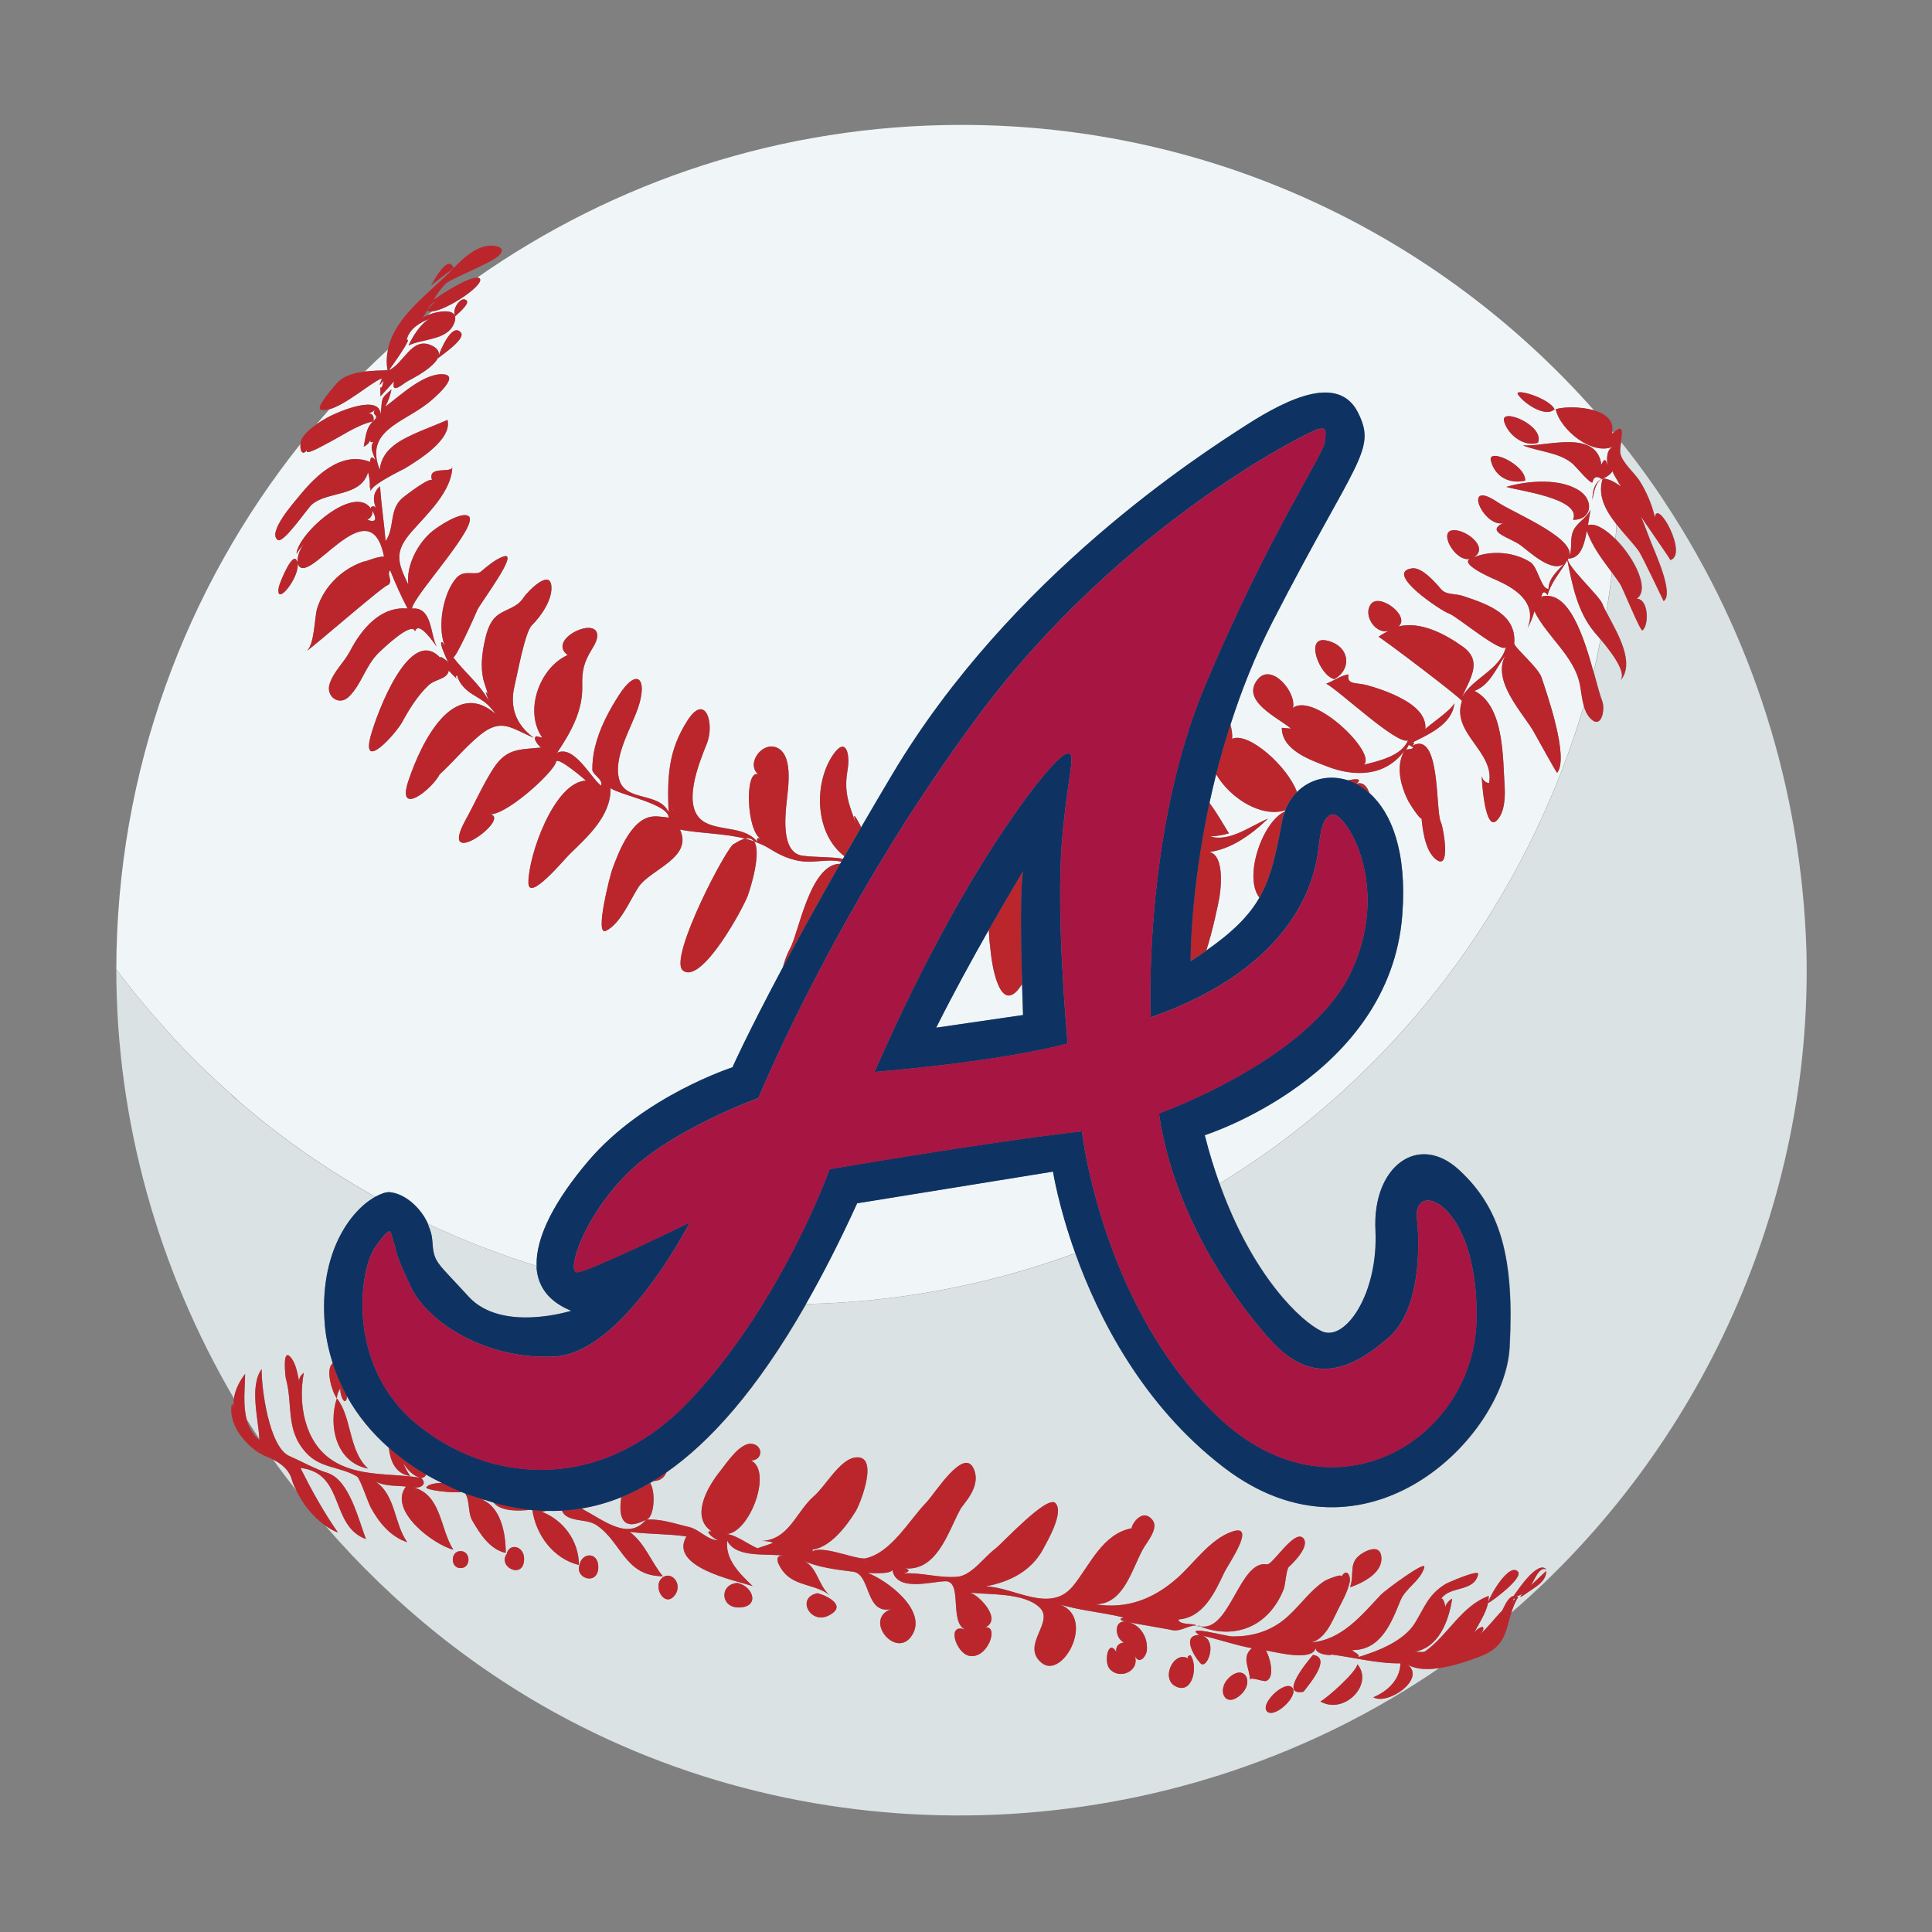
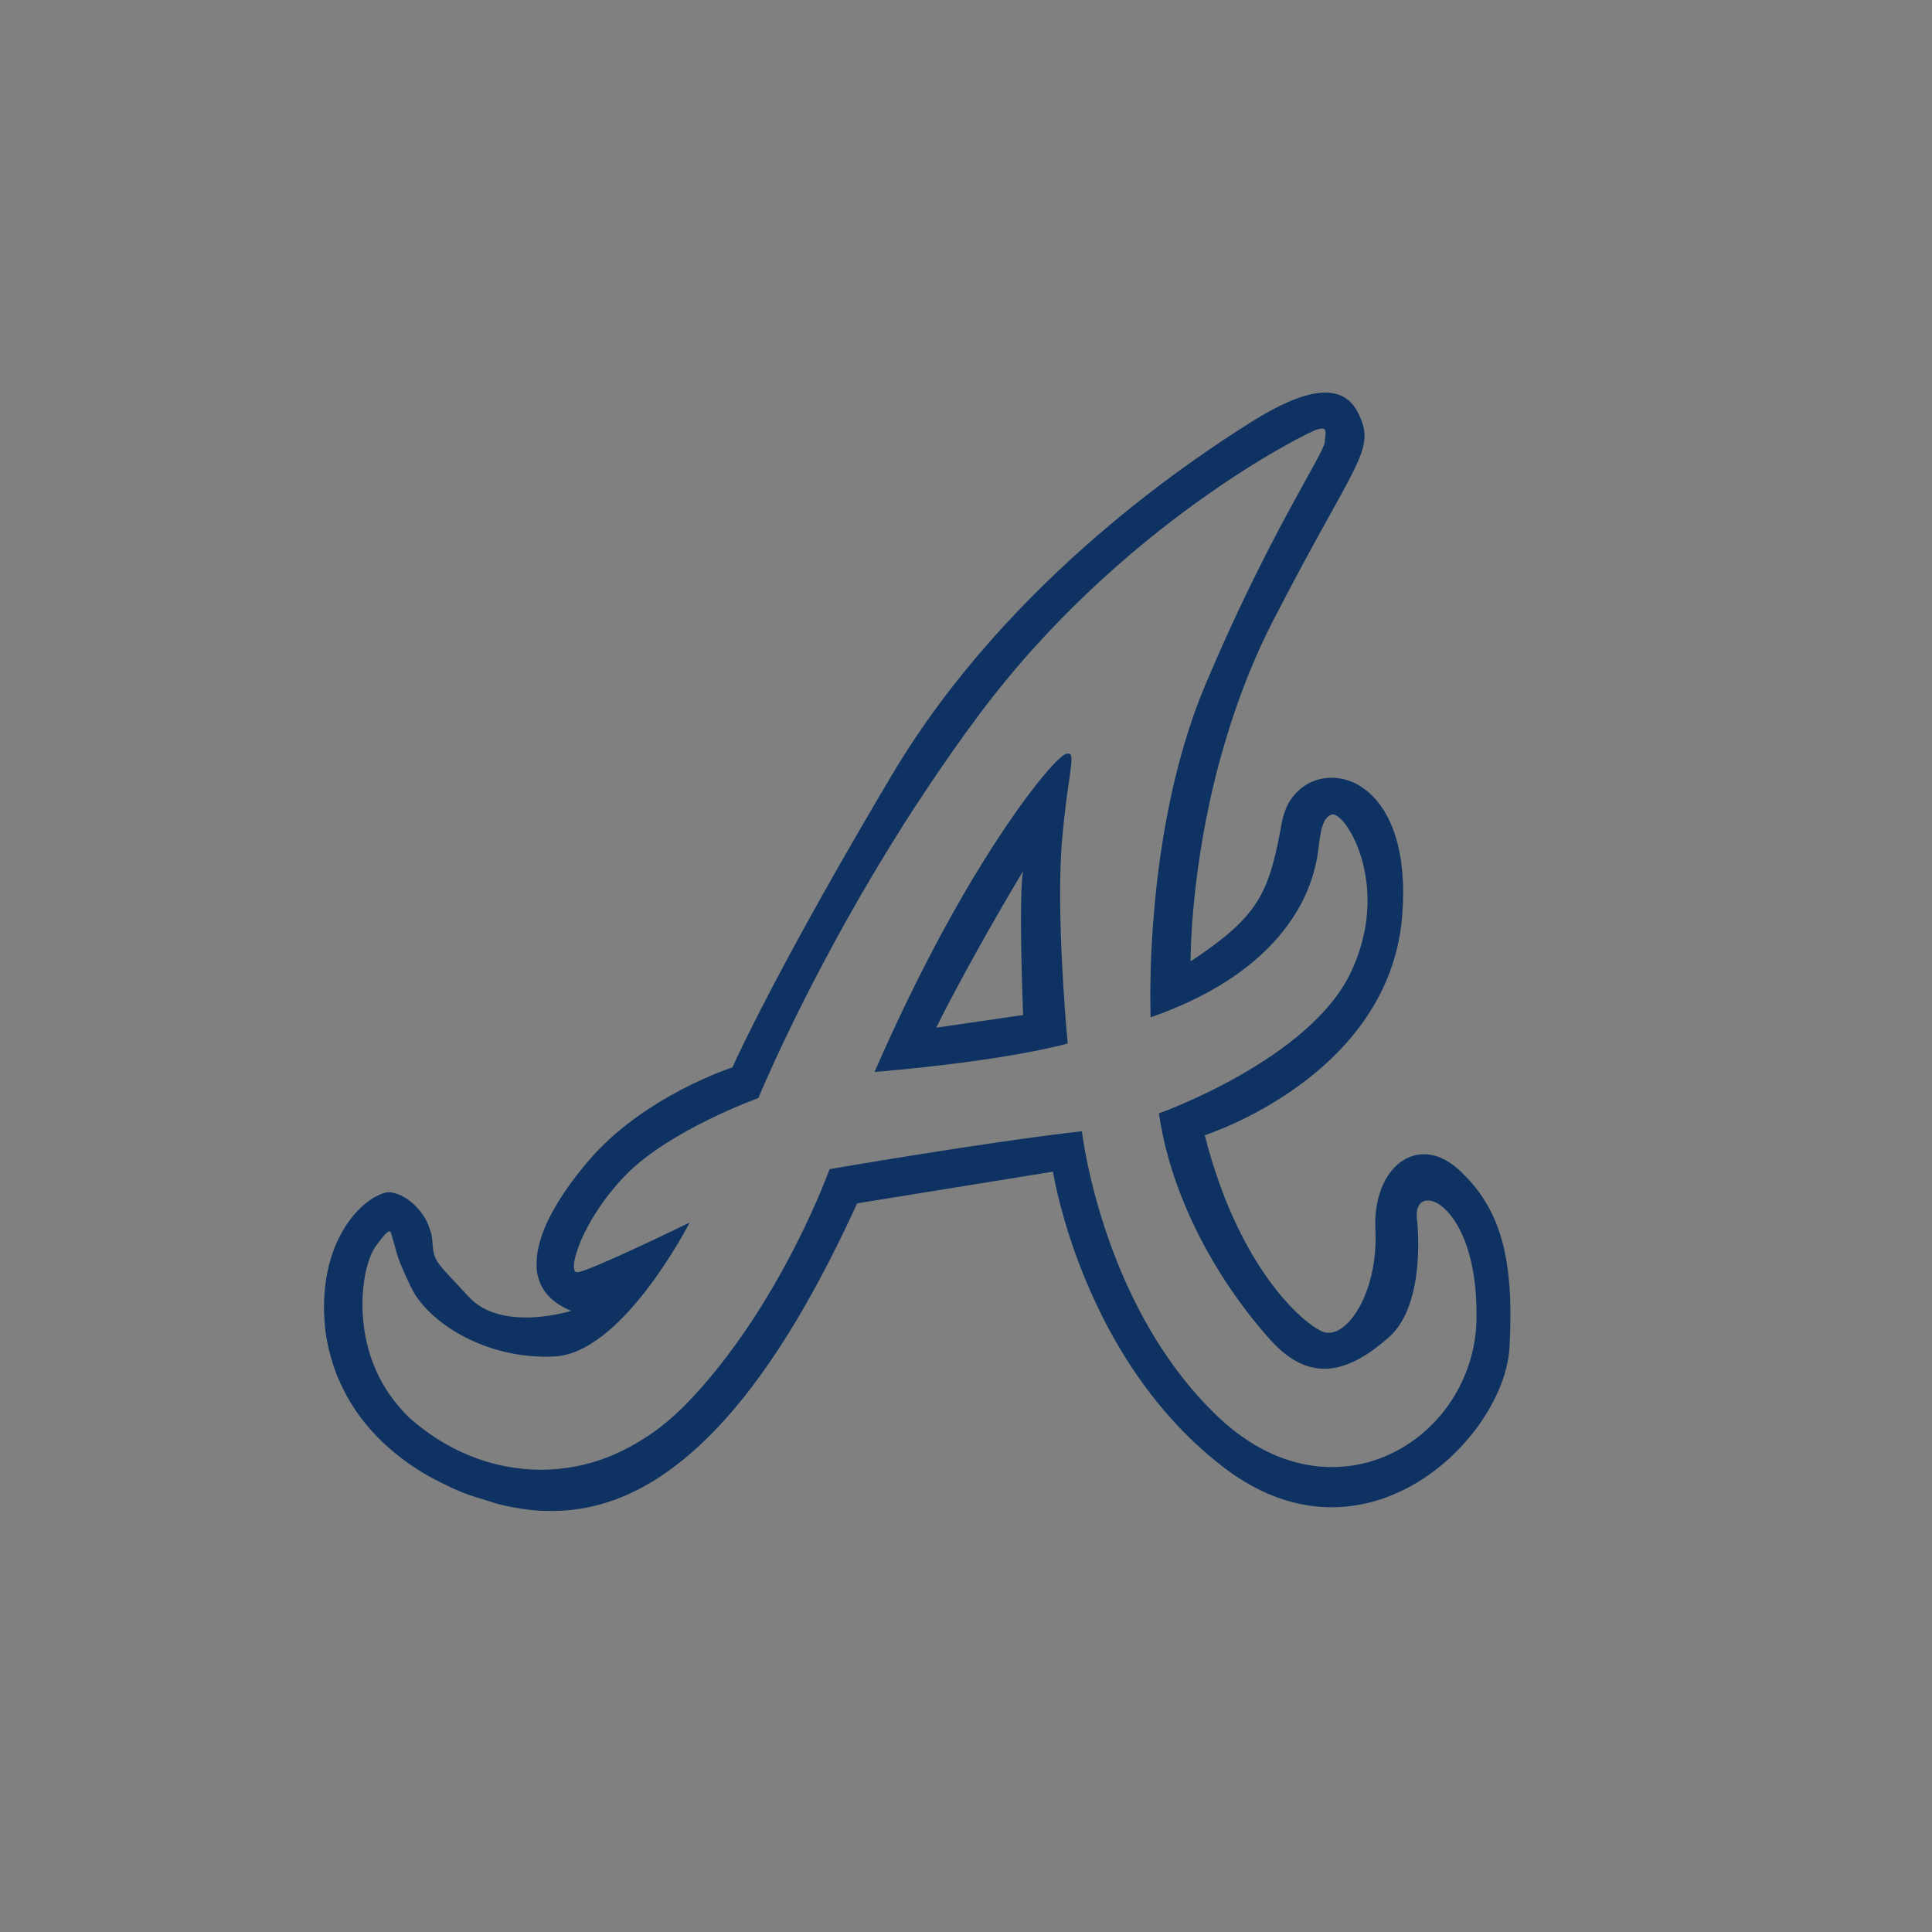
<svg xmlns="http://www.w3.org/2000/svg" version="1.1" id="Layer_1" x="0px" y="0px" width="40px" height="40px" viewBox="0 0 40 40" style="enable-background:new 0 0 40 40;" xml:space="preserve">
  <rect x="0" y="0" width="40" height="40" fill="#808080" stroke="none" />
-   <path id="color5" style="fill:#F0F6F8;" d="M33.388,9.757c0.004,0.032,0.054,0.12,0.118,0.226c0,0.018,0,0.035,0,0.053  c-0.092-0.067-0.194-0.117-0.312-0.13C33.272,9.874,33.337,9.824,33.388,9.757z M7.856,7.736C7.836,7.736,7.937,7.752,7.856,7.736  L7.856,7.736z M33.38,8.932c-0.003,0.017,0.003,0.031-0.002,0.049c0.01-0.011,0.016-0.013,0.026-0.022  C33.396,8.95,33.388,8.941,33.38,8.932z M33.56,9.151c0.105,0.131,0.204,0.267,0.305,0.401c-0.101-0.134-0.2-0.271-0.305-0.402  V9.151z M8.032,7.237C7.87,7.387,7.709,7.538,7.553,7.693c0.164-0.02,0.332-0.023,0.471-0.027C7.995,7.514,8.006,7.373,8.032,7.237z   M7.605,10.761c0.171,0.064,0.206,0.002,0.107-0.187C7.717,10.66,7.681,10.722,7.605,10.761z M33.467,10.855  c-0.007,0.101-0.013,0.203-0.022,0.304c-0.199-0.199-0.412-0.332-0.567-0.288c0.018-0.107,0.037-0.215,0.054-0.322  c-0.078,0.179-0.271,0.259-0.354,0.433c-0.09,0.187-0.002,0.4-0.11,0.583c0.289,0,0.343-0.362,0.387-0.574  c0.11,0.322,0.318,0.59,0.518,0.861c-0.035,0.274-0.07,0.548-0.117,0.819c-0.033-0.063-0.062-0.123-0.083-0.176  c-0.069-0.168-0.756-0.798-0.707-0.925c0.266-0.389-1.125-0.947-1.451-1.168c-0.759-0.515-0.31,0.513,0.101,0.43  c-0.367,0.184,0.142,0.29,0.374,0.462c0.178,0.132,0.661,0.59,0.899,0.369c-0.137,0.156-0.322,0.299-0.328,0.527  c-0.148,0.022-0.221-0.45-0.371-0.547c-0.332-0.216-0.82-0.257-1.184-0.101c0.363-0.206-0.21-0.63-0.462-0.557  c-0.254,0.074,0.145,0.73,0.447,0.565c-0.355,0.089,0.367,0.407,0.45,0.442c0.401,0.172,0.903,0.466,0.686,1.011  c0.062-0.11,0.109-0.227,0.142-0.349c0.257,0.527,0.831,0.932,0.943,1.527c0.025,0.133,0.039,0.288,0.079,0.429  c-1.072,3.615-3.288,6.843-6.357,9.1c-0.001,0.001-0.002,0.001-0.002,0.002c-0.296,0.217-0.602,0.423-0.913,0.622  c-0.052,0.033-0.103,0.067-0.155,0.1c-0.038,0.024-0.078,0.044-0.116,0.067c-0.11-0.309-0.214-0.638-0.304-0.999  c0,0,3.827-1.212,4.089-4.55c0.104-1.328-0.228-2.132-0.681-2.535c-0.052-0.148-0.135-0.231-0.267-0.192  c0.153-0.126-0.066-0.094-0.179-0.07c-0.386-0.125-0.784-0.029-1.053,0.242c-0.19-0.525-1.001-1.254-1.342-1.101  c0.007-0.084-0.006-0.189-0.035-0.295c0.225-0.701,0.509-1.425,0.875-2.138c1.734-3.371,2.159-3.535,1.767-4.32  c-0.393-0.786-1.407-0.328-2.324,0.262c-0.915,0.589-4.872,3.109-7.325,7.234c-0.228,0.383-0.438,0.741-0.639,1.087  c-0.087-0.169-0.202-0.382-0.11-0.076c-0.03-0.081-0.053-0.148-0.077-0.216c-0.11-0.313-0.159-0.526-0.093-0.906  c0.055-0.317-0.037-0.716-0.324-0.267c-0.381,0.598-0.346,1.606,0.257,2.066c-0.01,0.018-0.02,0.035-0.03,0.053  c-0.273-0.045-0.563-0.027-0.834-0.063c-0.45-0.058-0.363-0.815-0.331-1.128c0.029-0.282,0.147-0.992-0.23-1.12  c-0.291-0.099-0.615,0.344-0.359,0.564c-0.285-0.118-0.25,1.179,0.062,1.343c-0.08-0.044-0.105-0.025-0.076,0.059  c-0.255-0.328-0.748-0.227-1.082-0.405c-0.531-0.281-0.122-1.25,0.032-1.636c0.163-0.407-0.026-1.06-0.399-0.48  c-0.408,0.631-0.421,1.185-0.394,1.901c-0.191-0.42-0.88-0.215-1.017-0.66c-0.143-0.465,0.242-1.075,0.386-1.502  c0.204-0.603-0.022-0.85-0.402-0.253c-0.213,0.334-0.402,0.691-0.493,1.079c-0.037,0.154-0.054,0.309-0.052,0.467  c0.028,0.114,0.222,0.183,0.181,0.321c-0.214-0.161-0.556-0.851-0.911-0.681c0.281-0.42,0.536-0.867,0.521-1.387  c-0.009-0.316,0.036-0.491,0.2-0.758c0.055-0.09,0.144-0.238,0.099-0.35c-0.116-0.287-1.013,0.168-0.601,0.471  c-0.586,0.265-0.905,1.163-0.524,1.71c-0.04-0.01-0.079-0.019-0.12-0.029c-0.1,0.038,0.063,0.217,0.095,0.234  c-0.449,0.046-0.713,0.008-0.99,0.438c-0.215,0.333-0.379,0.71-0.571,1.058c-0.616,1.122,1.037-0.079,0.47-0.12  c0.31,0.086,1.359-0.864,1.401-1.079c0.025-0.13,0.626,0.391,0.619,0.388c-0.661,0.03-1.196,1.563-1.191,2.116  c0.003,0.41,0.754-0.498,0.851-0.591c0.374-0.364,0.864-0.798,0.849-1.37c0.201,0.145,1.201,0.326,1.205,0.612  c-0.054-0.014-0.45-0.045-0.243-0.023c-0.502-0.054-0.798,0.743-0.929,1.102c-0.035,0.094-0.373,1.383-0.127,1.263  c0.303-0.148,0.495-0.633,0.672-0.903c0.247-0.374,1.134-0.603,0.86-1.192c0.451,0.085,0.915,0.075,1.351,0.188  c-0.062,0.014-0.136,0.047-0.229,0.108c-0.105-0.032-1.377,2.374-1.061,2.621c0.386,0.303,1.248-1.293,1.34-1.543  c0.063-0.171,0.291-0.909,0.132-1.13c0.12,0.043,0.238,0.094,0.352,0.167c0.259,0.165,0.543,0.268,0.853,0.252  c0.189-0.01,0.41-0.046,0.603,0.001c-0.008,0.014-0.017,0.029-0.025,0.043c-0.626,0.002-0.858,1.438-1.036,1.753  c-0.059,0.104-0.111,0.246-0.148,0.384c-0.746,1.397-1.045,2.075-1.045,2.075s-1.832,0.589-2.977,1.931  c-0.686,0.804-1.104,1.581-1.076,2.183c-0.768-0.237-1.519-0.527-2.25-0.87c-0.155-0.352-0.492-0.633-0.795-0.659  c-0.076-0.006-0.184,0.033-0.3,0.097c-0.993-0.557-1.939-1.21-2.815-1.971c-0.066-0.057-0.13-0.117-0.195-0.175  c-0.401-0.359-0.788-0.734-1.154-1.128c-0.04-0.043-0.078-0.089-0.118-0.133c-0.379-0.417-0.742-0.849-1.079-1.302  c0.007-4.115,1.436-7.895,3.816-10.881C6.204,9.33,6.265,9.466,6.378,9.286C6.234,9.488,6.707,9.215,6.755,9.19  c0.299-0.15,0.641-0.396,0.969-0.466C7.572,8.859,7.571,9.064,7.53,9.246c0.072-0.03,0.12-0.082,0.143-0.155  C7.656,9.153,7.677,9.17,7.735,9.142c-0.098,0.13,0.007,0.263,0.037,0.392C7.708,9.44,7.671,9.45,7.662,9.563  c-0.594-0.232-1.119,0.28-1.46,0.699c-0.098,0.12-0.677,0.765-0.45,0.917c0.116,0.083,0.611-0.653,0.705-0.733  c0.322-0.281,1.014-0.151,1.164-0.669c0.03,0.109,0.043,0.221,0.036,0.334c0.03-0.091-0.007,0.053,0.038,0.085  c-0.141-0.098,0.665-0.484,0.692-0.5C8.658,9.528,9.369,9.1,9.265,8.692c0.001,0.007-0.517,0.215-0.57,0.238  C8.334,9.088,7.902,9.277,7.863,9.728C7.54,8.917,8.334,8.762,8.866,8.342C8.927,8.294,9.541,7.79,9.194,7.751  c-0.405-0.045-0.917,0.448-1.219,0.67C8.037,8.309,8.08,8.188,8.106,8.062C7.854,8.283,7.928,8.231,7.878,8.585  C7.871,8.146,7,8.531,6.835,8.615C6.74,8.664,6.643,8.721,6.552,8.785c0.089-0.105,0.179-0.21,0.27-0.313  c0.339-0.091,0.854-0.546,1.066-0.631C7.953,7.815,7.754,8.107,7.943,7.88C7.87,8.217,7.873,7.812,7.877,8.205  C7.971,8.102,8.065,7.998,8.16,7.894C8.088,8.19,8.35,7.937,8.453,7.884C8.637,7.79,9.426,7.366,8.92,7.146  C8.521,6.973,8.353,7.537,8.052,7.665c0.069-0.093,0.505-0.703,0.367-0.623C8.464,6.816,8.69,6.675,8.89,6.603  c-0.188,0.102-0.343,0.363-0.433,0.55C8.74,7.012,9.248,7.049,9.395,6.71c0.154-0.351-0.306-0.284-0.549-0.182  C8.879,6.5,8.914,6.475,8.948,6.448c0.306-0.029,1.059-0.53,0.991-0.671c-0.01-0.02-0.031-0.028-0.059-0.029  c2.84-1.99,6.294-3.162,10.025-3.162c5.215,0,9.891,2.287,13.097,5.909c-0.277-0.08-0.625-0.074-0.792-0.023  c0.087,0.423,0.781,0.998,1.221,0.758c-0.188,0.073-0.158,0.259-0.153,0.417c-0.025-0.153-0.065-0.161-0.122-0.025  c-0.105-0.749-1.152-0.365-1.629-0.402c0.335,0.135,0.748,0.139,1.034,0.381c0.051,0.043,0.361,0.415,0.408,0.388  c0.027-0.12,0.09-0.143,0.191-0.072c-0.161,0.086-0.187,0.269-0.191,0.43c0.029-0.135,0.059-0.382,0.214-0.437  C33.07,10.258,33.244,10.571,33.467,10.855z M9.426,6.547c0.04-0.041,0.3-0.254,0.237-0.323C9.559,6.107,9.339,6.4,9.426,6.547z   M9.539,6.882C9.352,6.666,9.091,7.3,9.068,7.417C9.144,7.352,9.658,7.011,9.539,6.882z M7.671,10.235  C7.674,10.27,7.674,10.259,7.671,10.235L7.671,10.235z M7.223,14.424c0.267-0.261,0.343-0.644,0.617-0.909  c0.064-0.062,0.692-0.669,0.753-0.442c0.073-0.241,0.408,0.261,0.45,0.318c-0.139-0.252-0.09-0.832-0.512-0.79  c0.005-0.244,1.458-1.786,1.158-1.923c-0.165-0.076-0.598,0.21-0.727,0.312c-0.304,0.24-0.562,0.723-0.507,1.119  c-0.231-0.477-0.294-0.685,0.069-1.102c0.309-0.355,0.831-0.831,0.84-1.339c0,0.144-0.535-0.044-0.416,0.282  c-0.026-0.098-0.562,0.316-0.611,0.357c-0.289,0.24-0.158,0.623-0.354,0.897c-0.03-0.379-0.09-0.754-0.114-1.134  c-0.153,0.119-0.153,0.308-0.076,0.468c-0.042-0.099-0.137-0.043-0.111-0.005c-0.35-0.52-1.517,0.516-1.544,0.937  c0.044-0.076,0.097-0.145,0.158-0.207c-0.092,0.113-0.139,0.243-0.137,0.389c-0.071-0.324-0.369,0.413-0.386,0.501  c-0.084,0.445,0.439-0.195,0.388-0.493c0.176,0.589,1.492-1.639,1.79-0.135c-0.158-0.011-0.54,0.169-0.372,0.086  c-0.47,0.143-0.859,0.507-1.01,0.977c-0.064,0.2-0.051,0.782-0.233,0.902c0.174-0.115,1.689-1.44,1.699-1.375  c0.115-0.107-0.041-0.194,0.042-0.309c0.107,0.27,0.227,0.536,0.361,0.794c-0.563-0.052-0.955,0.429-1.188,0.876  c-0.124,0.238-0.341,0.424-0.425,0.682C6.739,14.415,7.017,14.627,7.223,14.424z M11.417,12.154  c-0.017-0.405-0.505,0.103-0.587,0.23c-0.122,0.19-0.333,0.218-0.507,0.337c-0.205,0.141-0.262,0.42-0.307,0.647  c-0.048,0.256-0.068,0.539,0.018,0.79c0.163,0.471-0.082-0.088,0.088,0.354c-0.188-0.351-0.508-0.593-0.74-0.908  c0.04,0.064,0.461-0.879,0.5-0.975c0.054-0.13,0.898-1.239,0.536-1.106c-0.169,0.061-0.319,0.191-0.454,0.305  c-0.128,0.108-0.348-0.055-0.52,0.144C9.17,12.29,9.052,12.976,9.208,13.37c-0.016-0.024-0.033-0.049-0.048-0.074  c-0.124-0.043,0.214,0.589,0.101,0.394c0.014,0.011-0.219-0.175-0.122-0.044c-0.645-0.768-1.352,1.162-1.467,1.601  c-0.193,0.741,0.52-0.054,0.653-0.294C8.477,14.676,8.64,14.41,8.87,14.19c0.14-0.134,0.39-0.123,0.421-0.306  c0.092,0.1,0.098,0.106,0.17,0.171c-0.03-0.036-0.029-0.059,0.004-0.07c0.041,0.174,0.181,0.305,0.328,0.396  c0.256,0.159,0.293,0.171,0.471,0.402c-0.877-0.762-1.54,0.574-1.811,1.391c-0.247,0.746,0.485,0.177,0.65-0.142  c0.283-0.258,0.525-0.558,0.821-0.803c0.458-0.379,0.659-0.149,1.125,0.044c-0.371-0.27-0.503-0.638-0.394-1.081  c0.059-0.243,0.213-1.104,0.356-1.246C11.201,12.758,11.428,12.431,11.417,12.154z M27.628,14.059  c0.375-0.207,0.317-0.694-0.162-0.798C26.993,13.159,27.33,14.008,27.628,14.059z M29.2,15.393c0.35-0.18,0.865-0.384,0.91-0.835  c-0.078,0.161-0.53,0.452-0.602,0.539c0.037-0.362-0.377-0.591-0.653-0.716c-0.181-0.082-0.369-0.145-0.56-0.197  c-0.221-0.06-0.415,0.002-0.378-0.222c-0.169,0.026-0.304,0.136-0.461,0.192c0.255,0.13,1.482,1.287,1.693,1.172  c-0.122,0.324-0.62,0.434-0.914,0.506c0.279-0.229-1.018-1.507-1.468-1.177c0.083-0.312-0.439-0.944-0.728-0.591  c-0.365,0.45,0.43,0.796,0.689,1.021c-0.063-0.005-0.126-0.011-0.19-0.016c0,0.461,0.583,0.661,0.931,0.797  c0.576,0.224,1.212,0.215,1.607-0.322c-0.188,0.32-0.074,0.739,0.083,1.046c0.033,0.063,0.301,0.476,0.269,0.322  c0.022,0.255,0.073,0.661,0.265,0.848c0.366,0.353,0.191-0.633,0.136-0.744c-0.113-0.237,0.002-1.892-0.585-1.578  C29.299,15.366,29.283,15.352,29.2,15.393z M29.831,12.192c-0.113-0.133-0.391-0.452-0.593-0.426  c-0.607,0.082,0.615,0.892,0.764,0.937c0.15,0.046,1.125,0.87,1.179,0.683c-0.114,0.483-0.686,0.642-0.913,1.051  c0.153-0.369,0.447-0.744,0.017-1.05c-0.363-0.259-0.869-0.531-1.332-0.418c0.259-0.208-0.395-0.707-0.572-0.459  c-0.176,0.245,0.127,0.667,0.414,0.539c-0.091,0.031-0.176,0.077-0.253,0.135c0.131,0.071,1.752,1.302,1.726,1.33  c-0.23,0.669,0.688,1.048,0.561,1.7c-0.083-0.015-0.133-0.064-0.15-0.148c-0.003,0.089,0.066,1.188,0.319,0.912  c0.159-0.173,0.167-0.493,0.153-0.713c-0.038-0.578-0.008-1.651-0.624-1.962c0.323-0.118,0.45-0.478,0.64-0.732  c-0.277,0.515,0.318,1.14,0.566,1.542c0.051,0.083,0.495,0.901,0.507,0.886c0.25-0.32-0.215-1.643-0.325-1.976  c-0.071-0.209-0.571-0.623-0.565-0.704c0.047-0.592-0.518-0.8-1.048-0.977C30.109,12.278,29.944,12.326,29.831,12.192z   M31.431,8.172c0.142,0.201,0.58,0.478,0.754,0.3C32.072,8.239,31.322,8.018,31.431,8.172z M31.14,8.72  c0.074,0.281,0.416,0.543,0.702,0.447C31.988,8.808,31.061,8.427,31.14,8.72z M31.578,9.951c0.011-0.333-0.785-0.691-0.711-0.412  C30.961,9.897,31.279,10.022,31.578,9.951z M32.718,10.172c-0.397-0.279-1.091-0.222-1.531-0.091  c0.238,0.077,1.569,0.24,1.381,0.681C32.957,10.768,33.001,10.371,32.718,10.172z M8.802,15.506  C8.815,15.449,8.78,15.525,8.802,15.506L8.802,15.506z M7.554,8.564c0.125-0.029,0.201,0.019,0.177,0.154  c0.154-0.154-0.065-0.099,0.038-0.236C7.708,8.537,7.636,8.565,7.554,8.564z M7.744,8.706C7.824,8.63,7.864,8.566,7.744,8.706  L7.744,8.706z M29.167,15.412c-0.011,0.04-0.03,0.075-0.057,0.106C29.423,15.495,29.127,15.43,29.167,15.412z M34.291,10.136  L34.291,10.136c-0.137-0.198-0.28-0.392-0.426-0.584C34.01,9.744,34.153,9.937,34.291,10.136z M25.246,18.578  c-0.021,0.123-0.14,0.705-0.272,1.102c0.55-0.386,0.885-0.718,1.1-1.096c-0.336-0.437,0.071-1.58,0.527-1.782  c0.003-0.008,0.004-0.018,0.008-0.026c-0.493,0.156-1.139-0.246-1.43-0.747c-0.051,0.202-0.096,0.399-0.138,0.592  c0.148,0.202,0.274,0.421,0.403,0.633c-0.126,0.036-0.254,0.057-0.384,0.064c0.394,0.123,0.847-0.226,1.193-0.368  c-0.366,0.35-0.853,0.708-1.384,0.698C25.362,17.504,25.291,18.307,25.246,18.578z M34.47,10.404L34.47,10.404  c0.097,0.146,0.199,0.289,0.292,0.437C34.669,10.692,34.567,10.549,34.47,10.404z M17.747,24.911  c-0.358,0.785-0.712,1.476-1.061,2.087c1.891-0.04,3.777-0.391,5.578-1.054c-0.352-0.983-0.461-1.689-0.461-1.689L17.747,24.911z   M21.038,20.533c-0.362,0.351-0.498-0.582-0.519-0.755c-0.021-0.167-0.041-0.347-0.047-0.528c-0.334,0.588-0.734,1.314-1.09,2.027  l1.799-0.262c0,0-0.011-0.266-0.021-0.64C21.12,20.433,21.08,20.493,21.038,20.533z M13.945,16.776  c-0.002-0.004-0.006-0.008-0.007-0.012C13.903,16.756,13.916,16.764,13.945,16.776z M15.428,17.363  c0.061,0.016,0.122,0.035,0.182,0.057C15.572,17.368,15.515,17.344,15.428,17.363z M32.45,11.596  c-0.135,0.243-0.336,0.452-0.409,0.727c-0.064-0.09-0.107-0.08-0.128,0.03c0.566-0.157,0.879,0.836,1.079,1.557  c0.056-0.222,0.098-0.448,0.145-0.673c-0.054-0.064-0.101-0.118-0.127-0.15C32.659,12.665,32.554,12.12,32.45,11.596z   M31.903,12.425C31.931,12.32,31.903,12.375,31.903,12.425L31.903,12.425z" />
-   <path id="color4" style="fill:#DBE2E3;" d="M12.035,31.23c0.268-0.043,0.543-0.119,0.827-0.233c-0.065,0.418,0.025,0.718,0.508,0.47  C13.005,31.903,12.502,31.48,12.035,31.23z M33.56,10.071c-0.017-0.028-0.031-0.05-0.046-0.075  c-0.003-0.004-0.005-0.008-0.008-0.012c0,0.018,0,0.035,0,0.053c0.002,0.002,0.004,0.003,0.007,0.004  C33.528,10.052,33.546,10.059,33.56,10.071z M8.949,25.664c0.032,0.49,0.066,0.424,0.752,1.178c0.687,0.753,2.126,0.294,2.126,0.294  c-0.469-0.19-0.687-0.5-0.718-0.885c-0.001-0.013,0.002-0.028,0.002-0.041c-0.768-0.237-1.519-0.527-2.25-0.87  c0.004,0.009,0.004,0.019,0.008,0.028C8.908,25.464,8.942,25.562,8.949,25.664z M19.998,30.827  C19.998,30.813,19.948,30.737,19.998,30.827L19.998,30.827z M17.923,32.33c0.007,0.001,0.023,0.006,0.027,0.006  C17.915,32.316,17.916,32.322,17.923,32.33z M31.345,33.082c-0.001,0.01-0.007,0.025-0.022,0.05  C31.374,33.132,31.358,33.105,31.345,33.082z M29.068,34.444C29.208,34.481,29.098,34.451,29.068,34.444L29.068,34.444z   M31.314,33.179c0.009-0.013,0.021-0.029-0.01-0.005C31.307,33.176,31.309,33.177,31.314,33.179z M5.653,30.217  c0.156,0.22,0.319,0.435,0.485,0.648c-0.035-0.073-0.073-0.148-0.091-0.217C5.989,30.427,5.82,30.301,5.653,30.217z M37.4,19.675  c0.132,5.239-2.167,10.319-6.112,13.717c0.034-0.108,0.076-0.219,0.145-0.333c-0.181-0.096-0.277,0.189-0.334,0.289  c-0.163,0.163-0.298,0.356-0.476,0.505c0.053-0.049,0.115-0.114,0.075-0.173c-0.079,0.021-0.14,0.068-0.183,0.137  c0.123-0.249,0.308-0.485,0.308-0.775c-0.573,0.209-0.852,0.827-1.325,1.153c-0.034,0.021-0.171-0.004-0.217,0.004  c0.515-0.086,0.716-0.65,0.785-1.101c-0.071,0.04-0.12,0.098-0.146,0.176c0.008-0.027-0.047-0.25-0.096-0.152  c0.173-0.304,0.694-0.142,0.78-0.53c0.025-0.112-0.637,0.179-0.674,0.202c-0.356,0.218-0.428,0.468-0.629,0.8  c-0.235,0.389-0.787,0.597-1.201,0.721c0.109-0.042-0.092-0.115-0.102-0.152c0.588,0.006,0.811-0.566,0.996-1.025  c0.103-0.257,0.42-0.411,0.495-0.689c0.044-0.16-0.818,0.482-0.9,0.569c-0.402,0.429-0.816,0.941-1.447,0.987  c0.3-0.068,0.44-0.443,0.563-0.686c0.092-0.179,0.191-0.357,0.237-0.554c0.033-0.143-0.069-0.323-0.176-0.104  c0.068-0.115-0.301,0.045-0.344,0.073c-0.337,0.222-0.55,0.579-0.868,0.823c-0.305,0.234-0.67,0.331-1.051,0.323  c-0.121-0.003-1.009-0.246-0.673-0.029c-0.374,0-0.109,0.442,0.025,0.586c0.141,0.151,0.392-0.529-0.018-0.584  c0.364,0.072,0.694,0.2,1.083,0.272c-0.233,0.193-0.038,0.419-0.042,0.655c0.001-0.076,0.279,0.043,0.334,0.023  c0.201-0.073,0.071-0.517-0.003-0.631c0.183,0.025,0.978,0.242,1.03-0.059c-0.013,0.169,0.432,0.167,0.298,0.138  c0.484,0.061,0.97,0.193,1.457,0.187c-0.006,0.338-0.27,0.582-0.562,0.703c0.308,0.171,1.095-0.382,0.714-0.674  c0.179,0.099,0.412,0.104,0.65,0.07c-5.276,3.616-12.315,4.067-17.999,1.086c-1.956-1.025-3.662-2.413-5.071-4.045  c0.089,0.063,0.18,0.119,0.271,0.15c-0.293-0.419-0.54-0.866-0.77-1.323c0.01,0.005,0.009,0.001-0.006-0.013  c0.93,0.104,0.605,1.199,1.357,1.473c-0.149-0.379-0.34-1.22-0.793-1.367c-0.256-0.08-0.542-0.242-0.793-0.351  c-0.421-0.184-0.582-1.418-0.573-1.799c-0.258,0.351-0.067,1.034-0.048,1.445c-0.089-0.134-0.178-0.269-0.263-0.405  c-0.08-0.295-0.036-0.629-0.032-0.941c-0.113,0.148-0.205,0.323-0.231,0.509c-1.56-2.66-2.437-5.723-2.437-8.884  c0.337,0.453,0.7,0.885,1.079,1.302c0.04,0.044,0.077,0.089,0.118,0.133c0.366,0.395,0.753,0.769,1.154,1.128  c0.035,0.032,0.066,0.068,0.101,0.099c0.03,0.027,0.063,0.049,0.093,0.076c0.876,0.76,1.821,1.414,2.815,1.971  c-0.006,0.003-0.011,0.006-0.017,0.009c-0.48,0.275-1.154,1.133-1.024,2.643c0.024,0.279,0.085,0.542,0.164,0.795  c-0.001,0.001-0.003-0.001-0.004,0c-0.154,0.128-0.007,0.602,0.088,0.724c-0.181,0.564-0.02,1.327,0.646,1.455  c-0.408-0.373-0.334-1.072-0.646-1.455c0.005-0.078,0.031-0.149,0.077-0.212c-0.03,0.082,0.078,0.401,0.129,0.21  c0.002-0.009,0.001-0.029,0-0.048c0.223,0.405,0.518,0.763,0.871,1.073c0.028,0.287,0.148,0.544,0.44,0.583  c-0.059-0.083-0.106-0.173-0.142-0.269c0.083,0.135,0.2,0.272,0.363,0.308c-0.61-0.103-1.311-0.009-1.849-0.374  c-0.566-0.381-0.694-1.174-0.573-1.801c-0.095,0.072-0.122,0.164-0.076,0.275c-0.046-0.187-0.068-0.446-0.198-0.598  c-0.179-0.207-0.107,0.408-0.098,0.439c0.153,0.554-0.016,1.058,0.415,1.535c0.302,0.335,0.694,0.282,1.058,0.496  c0.065,0.038,0.226,0.535,0.289,0.65c0.171,0.309,0.404,0.595,0.75,0.711c-0.275-0.39-0.234-0.973-0.66-1.26  c0.196,0.105,0.423,0.085,0.635,0.107c-0.378,0.495,0.573,1.207,0.98,1.306c-0.277-0.427-0.24-1.13-0.826-1.291  c0.117,0.03,0.313-0.053,0.156-0.196c0.05,0.004,0.084-0.022,0.108-0.067c0.107,0.062,0.218,0.119,0.331,0.175  c-0.136-0.001-0.268,0.022-0.325,0.084c-0.058,0.063,0.564,0.132,0.729,0.102c0.025,0.01,0.049,0.02,0.073,0.029  c0.102,0.166,0.049,0.394,0.148,0.566c0.156,0.268,0.363,0.597,0.691,0.667c0-0.402-0.1-0.991-0.551-1.126  c0.037,0.011,0.093,0.031,0.141,0.031c0.053,0.016,0.103,0.036,0.156,0.05c0.151,0.194,0.545,0.178,0.765,0.151  c0.013,0.001,0.026,0.004,0.039,0.005c0.077,0.522,0.437,1.009,0.964,1.139c0-0.489-0.313-0.924-0.765-1.101  c0.03-0.005,0.059-0.016,0.09-0.022c0.105,0.003,0.212,0.001,0.321-0.005c0.023,0.051,0.056,0.095,0.108,0.124  c0.189,0.107,0.433,0.058,0.615,0.182c0.52,0.354,0.579,1.054,1.368,1.054c-0.245-0.293-0.372-0.688-0.689-0.919  c0.391,0.052,0.787,0.038,1.177,0.095c-0.371,0.634,1.006,0.911,1.37,1.027c-0.258-0.246-0.574-0.547-0.526-0.941  c0.188,0.387,0.872,0.249,1.21,0.321c-0.301-0.059-0.129,0.225-0.035,0.338c0.246,0.292,0.665,0.244,0.95,0.473  c-0.247-0.198-0.251-0.595-0.564-0.724c0.304,0.147,0.713,0.195,1.044,0.236c0.376,0.047,0.244,0.898,0.794,0.773  c-0.596,0.21,0.107,1.071,0.433,0.534c0.311-0.513-0.529-1.133-0.926-1.282c0.025,0.001,0.496,0.037,0.512-0.066  c0.084,0.467,0.791,0.247,1.096,0.239c0.373-0.011,0.07,0.864,0.423,1.004c-0.408-0.156-0.203,0.475,0.065,0.538  c0.386,0.09,0.636-0.626,0.341-0.588c0.349-0.159-0.108-0.649-0.31-0.718c0.412,0.047,1.098-0.001,1.428,0.3  c0.334,0.305-0.389,0.778,0.042,1.148c0.449,0.386,1.176-0.994,0.32-1.224c0.452,0.148,0.931,0.177,1.39,0.292  c-0.164,0.037,0.008,0.078,0.052,0.087c-0.277-0.049-0.239,0.347-0.05,0.429c-0.113,0.014-0.168,0.077-0.163,0.192  c-0.164-0.278-0.263,0.215-0.13,0.359c0.221,0.239,0.649,0.02,0.505-0.302c0.09,0.238,0.248,0.048,0.262-0.091  c0.025-0.252-0.118-0.509-0.373-0.576c0.286,0.055,0.574,0.101,0.86,0.154c0.207,0.062,0.344-0.088,0.543-0.088  c-0.078-0.05-0.353-0.001-0.375-0.124c0.512-0.032,0.756-0.559,0.946-0.963c0.079-0.17,0.699-1.047,0.155-0.851  c-0.452,0.162-0.778,0.653-1.129,0.962c-0.488,0.43-1.041,0.644-1.695,0.538c0.597,0.006,0.763-0.741,0.996-1.153  c0.079-0.14,0.328-0.421,0.19-0.593c-0.239-0.296-0.492,0.209-0.413,0.169c-0.619,0.109-0.874,0.758-1.227,1.195  c-0.474,0.587-1.214,0.028-1.815,0.011c0.496-0.089,0.949-0.316,1.195-0.777c0.094-0.177,0.432-0.756,0.253-0.945  c-0.172-0.183-1.11,0.843-1.252,0.948c-0.223,0.165-0.483,0.548-0.776,0.575c-0.377,0.034-0.746-0.093-1.123-0.069  c0.177-0.041,0.109-0.102-0.017-0.111c0.699,0.106,0.933-0.722,1.189-1.2c0.049-0.116,0.451-0.467,0.289-0.847  c-0.202-0.481-0.81,0.511-0.983,0.688c-0.354,0.366-0.725,1.039-1.257,1.158c-0.204,0.045-1.111-0.382-1.158-0.05  c0-0.028,0.131-0.154,0.011-0.125c0.4-0.022,0.756-0.499,0.944-0.806c0.091-0.15,0.507-1.199-0.03-1.104  c-0.313,0.056-0.599,0.59-0.836,0.796c-0.376,0.326-0.513,0.908-1.095,0.93c0.084-0.005,0.164,0.007,0.242,0.035  c0.013,0.015-0.292,0.1-0.314,0.117c-0.193-0.077-0.477-0.307-0.695-0.3c0.49,0.078,1.024-1.284,0.559-1.518  c0.247-0.011,0.251-0.304,0.027-0.345c-0.252-0.044-0.537,0.403-0.667,0.564c-0.247,0.306-0.631,0.946-0.175,1.249  c-0.192-0.033,0.073,0.179,0.144,0.185c-0.241-0.006-0.391-0.224-0.616-0.277c-0.289-0.066-0.577-0.174-0.88-0.151  c0.168-0.057,0.192-0.582,0.077-0.762c0.023-0.013,0.045-0.025,0.068-0.039c0.142,0,0.226-0.073,0.27-0.179  c0.904-0.631,1.87-1.701,2.877-3.459c0.005-0.008,0.009-0.018,0.014-0.026c1.891-0.04,3.777-0.391,5.578-1.054  c0.001,0.004,0.003,0.008,0.004,0.012c0.474,1.318,1.385,3.13,3.067,4.42c2.943,2.258,5.822-0.622,5.92-2.489  c0.099-1.866-0.196-2.88-1.047-3.666c-0.85-0.785-1.798-0.066-1.732,1.244c0.065,1.309-0.622,2.323-1.113,2.095  c-0.422-0.198-1.425-1.129-2.114-3.054c-0.001-0.002-0.002-0.004-0.002-0.006c0.038-0.023,0.078-0.044,0.116-0.067  c0.052-0.033,0.103-0.066,0.155-0.1c0.311-0.198,0.616-0.405,0.913-0.622c0.001-0.001,0.002-0.001,0.002-0.002  c3.068-2.257,5.284-5.485,6.357-9.1c0.006,0.021,0.01,0.042,0.018,0.062c0.022,0.061,0.049,0.118,0.089,0.168  c0.248,0.307,0.344-0.142,0.271-0.33c-0.046-0.117-0.098-0.32-0.163-0.555c-0.004-0.015-0.008-0.03-0.013-0.045  c0.056-0.222,0.098-0.448,0.145-0.673c0.009,0.011,0.017,0.02,0.026,0.031c0.212,0.254,0.522,0.663,0.381,0.829  c0.316-0.375-0.056-0.979-0.277-1.403c-0.004-0.008-0.009-0.016-0.012-0.023c0.048-0.271,0.083-0.545,0.117-0.819  c0.005,0.007,0.01,0.014,0.015,0.021c0.053,0.072,0.105,0.143,0.155,0.216c0.052,0.076,0.423,0.997,0.463,0.962  c0.14-0.119,0.121-0.657-0.12-0.655c0.279-0.191-0.043-0.835-0.427-1.225c-0.004-0.004-0.009-0.008-0.013-0.012  c0.009-0.101,0.015-0.202,0.022-0.304c0.005,0.006,0.009,0.012,0.014,0.018c0.15,0.188,0.319,0.363,0.44,0.526  c0.078,0.105,0.519,1.046,0.521,1.045c0.224-0.15-0.198-1.047-0.267-1.229c-0.058-0.149-0.124-0.337-0.206-0.525  c0.309,0.454,0.624,0.901,0.612,0.905c0.373-0.114-0.276-1.289-0.318-0.882c-0.066-0.268-0.171-0.522-0.318-0.756  c-0.104-0.164-0.37-0.386-0.401-0.576c-0.009-0.055,0.003-0.142,0.016-0.228c0.256,0.32,0.499,0.649,0.731,0.984c0,0,0,0,0,0.001  c0.061,0.088,0.119,0.178,0.178,0.267c0,0,0,0,0,0.001C36.29,13.15,37.297,16.364,37.4,19.675z M6.779,30.479  c-0.021-0.042-0.017-0.032-0.004,0C6.776,30.479,6.776,30.479,6.779,30.479z M9.536,32.114c-0.215,0-0.216,0.352,0,0.352  C9.754,32.466,9.753,32.114,9.536,32.114z M10.851,32.273c0-0.266-0.306-0.336-0.359-0.103  C10.294,32.448,10.851,32.714,10.851,32.273z M12.387,32.442c0-0.318-0.344-0.309-0.393-0.03  C11.912,32.691,12.387,32.831,12.387,32.442z M13.735,32.649c-0.253,0.161,0.017,0.654,0.231,0.386  C14.141,32.815,13.924,32.534,13.735,32.649z M15.268,32.773c-0.375,0.026-0.353,0.508,0.021,0.508  C15.738,33.281,15.604,32.848,15.268,32.773z M16.927,32.985c-0.451,0.092-0.15,0.65,0.223,0.466  C17.563,33.248,17.118,33.035,16.927,32.985z M27.338,35.227c0.491,0.283,1.113-0.353,0.766-0.771  C28.082,34.624,27.451,35.176,27.338,35.227z M26.988,35.026c0.149-0.193,0.578-0.704,0.197-0.763  C27.078,34.386,26.466,35.122,26.988,35.026z M26.231,35.432c0.154,0.162,0.677-0.333,0.521-0.494  C26.601,34.78,26.084,35.268,26.231,35.432z M25.672,35.102c0.32-0.273,0.088-0.667-0.229-0.364  C25.188,34.982,25.356,35.371,25.672,35.102z M24.639,34.364c-0.31-0.249-0.624,0.374-0.309,0.545  c0.365,0.197,0.482-0.426,0.315-0.641C24.572,34.29,24.57,34.322,24.639,34.364z M24.788,33.667  C24.838,33.683,24.876,33.643,24.788,33.667L24.788,33.667z M26.982,31.846c-0.179-0.196-0.635,0.56-0.749,0.543  c-0.571-0.106-0.769,1.416-1.389,1.281c0.452,0.188,0.964,0.146,1.338-0.185c0.18-0.16,0.312-0.367,0.398-0.588  c0.032-0.083,0.052-0.408,0.104-0.455C26.738,32.393,27.137,32.017,26.982,31.846z M28.596,32.209  c-0.035-0.206-0.243-0.135-0.366-0.065c-0.336,0.193-0.176,0.415-0.278,0.719C28.216,32.773,28.654,32.557,28.596,32.209z   M31.428,32.54c-0.185-0.203-0.604,0.527-0.619,0.651C30.907,33.142,31.54,32.67,31.428,32.54z M31.689,32.83  c0.069-0.078,0.169-0.413,0.33-0.335c-0.182-0.203-0.597,0.433-0.68,0.547c0.082,0.012,0.151-0.012,0.209-0.071  c-0.164,0.17,0.005,0.054,0.058,0.015c0.161-0.117,0.406-0.227,0.41-0.463C31.907,32.626,31.799,32.728,31.689,32.83z" />
-   <path id="color3" style="fill:#BB262C;" d="M6.822,8.472c0.339-0.091,0.854-0.546,1.066-0.631C7.953,7.815,7.754,8.107,7.943,7.88  C7.87,8.217,7.873,7.812,7.877,8.205C7.971,8.102,8.065,7.998,8.16,7.894C8.088,8.19,8.35,7.937,8.453,7.884  C8.637,7.79,9.426,7.366,8.92,7.146C8.521,6.973,8.353,7.537,8.052,7.665c0.069-0.093,0.505-0.703,0.367-0.623  C8.464,6.816,8.69,6.675,8.89,6.603c-0.188,0.102-0.343,0.363-0.433,0.55C8.74,7.012,9.248,7.049,9.395,6.71  c0.154-0.351-0.306-0.284-0.549-0.182C8.802,6.546,8.764,6.565,8.739,6.583c0.117-0.11,0.109-0.262,0.277-0.342  C8.988,6.254,8.832,6.42,8.85,6.433c0.022,0.015,0.056,0.018,0.097,0.014c0.306-0.029,1.059-0.53,0.991-0.671  C9.929,5.757,9.908,5.749,9.88,5.748C9.672,5.733,9.015,6.17,8.975,6.215C9.044,6.087,9.13,5.97,9.234,5.867  c0.119-0.096,0.723-0.336,1.005-0.508c0.151-0.092,0.252-0.241-0.018-0.271C9.904,5.052,9.59,5.341,9.392,5.551  c-0.12-0.306-0.41,0.27-0.47,0.361c0.154-0.122,0.31-0.243,0.469-0.359C8.935,6.038,8.168,6.54,8.032,7.237  C8.006,7.373,7.995,7.514,8.024,7.666C7.885,7.67,7.717,7.674,7.553,7.693C7.346,7.718,7.144,7.771,7.006,7.9  c-0.047,0.045-0.482,0.536-0.37,0.58C6.686,8.5,6.752,8.491,6.822,8.472z M7.856,7.736C7.937,7.752,7.836,7.736,7.856,7.736  L7.856,7.736z M26.729,15.085c-0.063-0.005-0.126-0.011-0.19-0.016c0,0.461,0.583,0.661,0.931,0.797  c0.576,0.224,1.212,0.215,1.607-0.322c-0.188,0.32-0.074,0.739,0.083,1.046c0.033,0.063,0.301,0.476,0.269,0.322  c0.022,0.255,0.073,0.661,0.265,0.848c0.366,0.353,0.191-0.633,0.136-0.744c-0.113-0.237,0.002-1.892-0.585-1.578  c0.056-0.072,0.04-0.086-0.043-0.044c0.35-0.18,0.865-0.384,0.91-0.835c-0.078,0.161-0.53,0.452-0.602,0.539  c0.037-0.362-0.377-0.591-0.653-0.716c-0.181-0.082-0.369-0.145-0.56-0.197c-0.221-0.06-0.415,0.002-0.378-0.222  c-0.169,0.026-0.304,0.136-0.461,0.192c0.255,0.13,1.482,1.287,1.693,1.172c-0.122,0.324-0.62,0.434-0.914,0.506  c0.279-0.229-1.018-1.507-1.468-1.177c0.083-0.312-0.439-0.944-0.728-0.591C25.674,14.514,26.47,14.861,26.729,15.085z   M29.167,15.412c-0.04,0.017,0.256,0.083-0.057,0.106C29.137,15.487,29.156,15.452,29.167,15.412z M26.546,16.989  c-0.127,0.695-0.233,1.175-0.472,1.595c-0.336-0.437,0.071-1.58,0.527-1.782C26.58,16.862,26.558,16.922,26.546,16.989z   M9.444,11.971C9.17,12.29,9.052,12.976,9.208,13.37c-0.016-0.024-0.033-0.049-0.048-0.074c-0.124-0.043,0.214,0.589,0.101,0.394  c0.014,0.011-0.219-0.175-0.122-0.044c-0.645-0.768-1.352,1.162-1.467,1.601c-0.193,0.741,0.52-0.054,0.653-0.294  C8.477,14.676,8.64,14.41,8.87,14.19c0.14-0.134,0.39-0.123,0.421-0.306c0.092,0.1,0.098,0.106,0.17,0.171  c-0.03-0.036-0.029-0.059,0.004-0.07c0.041,0.174,0.181,0.305,0.328,0.396c0.256,0.159,0.293,0.171,0.471,0.402  c-0.877-0.762-1.54,0.574-1.811,1.391c-0.247,0.746,0.485,0.177,0.65-0.142c0.283-0.258,0.525-0.558,0.821-0.803  c0.458-0.379,0.659-0.149,1.125,0.044c-0.371-0.27-0.503-0.638-0.394-1.081c0.059-0.243,0.213-1.104,0.356-1.246  c0.19-0.187,0.417-0.514,0.406-0.791c-0.017-0.405-0.505,0.103-0.587,0.23c-0.122,0.19-0.333,0.218-0.507,0.337  c-0.205,0.141-0.262,0.42-0.307,0.647c-0.048,0.256-0.068,0.539,0.018,0.79c0.163,0.471-0.082-0.088,0.088,0.354  c-0.188-0.351-0.508-0.593-0.74-0.908c0.04,0.064,0.461-0.879,0.5-0.975c0.054-0.13,0.898-1.239,0.536-1.106  c-0.169,0.061-0.319,0.191-0.454,0.305C9.836,11.935,9.616,11.772,9.444,11.971z M8.802,15.506  C8.78,15.525,8.815,15.449,8.802,15.506L8.802,15.506z M17.225,15.661c0.287-0.449,0.378-0.05,0.324,0.267  c-0.065,0.381-0.017,0.594,0.093,0.906c0.024,0.068,0.048,0.135,0.077,0.216c-0.093-0.307,0.023-0.094,0.11,0.076  c-0.12,0.207-0.236,0.407-0.347,0.601C16.879,17.267,16.844,16.259,17.225,15.661z M11.226,15.272  c-0.04-0.01-0.079-0.019-0.12-0.029c-0.1,0.038,0.063,0.217,0.095,0.234c-0.449,0.046-0.713,0.008-0.99,0.438  c-0.215,0.333-0.379,0.71-0.571,1.058c-0.616,1.122,1.037-0.079,0.47-0.12c0.31,0.086,1.359-0.864,1.401-1.079  c0.025-0.13,0.626,0.391,0.619,0.388c-0.661,0.03-1.196,1.563-1.191,2.116c0.003,0.41,0.754-0.498,0.851-0.591  c0.374-0.364,0.864-0.798,0.849-1.37c0.201,0.145,1.201,0.326,1.205,0.612c-0.054-0.014-0.45-0.045-0.243-0.023  c-0.502-0.054-0.798,0.743-0.929,1.102c-0.035,0.094-0.373,1.383-0.127,1.263c0.303-0.148,0.495-0.633,0.672-0.903  c0.247-0.374,1.134-0.603,0.86-1.192c0.451,0.085,0.915,0.075,1.351,0.188c0.087-0.019,0.145,0.005,0.182,0.057  c0.12,0.043,0.238,0.094,0.352,0.167c0.259,0.165,0.543,0.268,0.853,0.252c0.189-0.01,0.41-0.046,0.603,0.001  c0.011-0.02,0.023-0.04,0.035-0.061c-0.273-0.045-0.563-0.027-0.834-0.063c-0.45-0.058-0.363-0.815-0.331-1.128  c0.029-0.282,0.147-0.992-0.23-1.12c-0.291-0.099-0.615,0.344-0.359,0.564c-0.285-0.118-0.25,1.179,0.062,1.343  c-0.08-0.044-0.105-0.025-0.076,0.059c-0.255-0.328-0.748-0.227-1.082-0.405c-0.531-0.281-0.122-1.25,0.032-1.636  c0.163-0.407-0.026-1.06-0.399-0.48c-0.408,0.631-0.421,1.185-0.394,1.901c-0.191-0.42-0.88-0.215-1.017-0.66  c-0.143-0.465,0.242-1.075,0.386-1.502c0.204-0.603-0.022-0.85-0.402-0.253c-0.213,0.334-0.402,0.691-0.493,1.079  c-0.037,0.154-0.054,0.309-0.052,0.467c0.028,0.114,0.222,0.183,0.181,0.321c-0.214-0.161-0.556-0.851-0.911-0.681  c0.281-0.42,0.536-0.867,0.521-1.387c-0.009-0.316,0.036-0.491,0.2-0.758c0.055-0.09,0.144-0.238,0.099-0.35  c-0.116-0.287-1.013,0.168-0.601,0.471C11.163,13.827,10.845,14.725,11.226,15.272z M13.938,16.764  c0.002,0.004,0.005,0.007,0.007,0.012C13.916,16.764,13.903,16.756,13.938,16.764z M8.593,13.072  c0.073-0.241,0.408,0.261,0.45,0.318c-0.139-0.252-0.09-0.832-0.512-0.79c0.005-0.244,1.458-1.786,1.158-1.923  c-0.165-0.076-0.598,0.21-0.727,0.312c-0.304,0.24-0.562,0.723-0.507,1.119c-0.231-0.477-0.294-0.685,0.069-1.102  c0.309-0.355,0.831-0.831,0.84-1.339c0,0.144-0.535-0.044-0.416,0.282c-0.026-0.098-0.562,0.316-0.611,0.357  c-0.289,0.24-0.158,0.623-0.354,0.897c-0.03-0.379-0.09-0.754-0.114-1.134c-0.153,0.119-0.153,0.308-0.076,0.468  c-0.042-0.099-0.137-0.043-0.111-0.005c-0.35-0.52-1.517,0.516-1.544,0.937c0.044-0.076,0.097-0.145,0.158-0.207  c-0.092,0.113-0.139,0.243-0.137,0.389c-0.071-0.324-0.369,0.413-0.386,0.501c-0.084,0.445,0.439-0.195,0.388-0.493  c0.176,0.589,1.492-1.639,1.79-0.135c-0.158-0.011-0.54,0.169-0.372,0.086c-0.47,0.143-0.859,0.507-1.01,0.977  c-0.064,0.2-0.051,0.782-0.233,0.902c0.174-0.115,1.689-1.44,1.699-1.375c0.115-0.107-0.041-0.194,0.042-0.309  c0.107,0.27,0.227,0.536,0.361,0.794c-0.563-0.052-0.955,0.429-1.188,0.876c-0.124,0.238-0.341,0.424-0.425,0.682  c-0.085,0.258,0.193,0.47,0.399,0.267c0.267-0.261,0.343-0.644,0.617-0.909C7.904,13.453,8.532,12.846,8.593,13.072z M7.605,10.761  c0.076-0.039,0.112-0.102,0.107-0.187C7.812,10.763,7.776,10.825,7.605,10.761z M20.52,19.778c-0.021-0.167-0.041-0.347-0.047-0.528  c0.403-0.708,0.709-1.214,0.709-1.214c-0.066,0.352-0.044,1.574-0.021,2.339c-0.04,0.058-0.08,0.117-0.122,0.158  C20.677,20.884,20.54,19.951,20.52,19.778z M9.426,6.547C9.339,6.4,9.559,6.107,9.663,6.224C9.727,6.293,9.466,6.507,9.426,6.547z   M24.974,19.679c-0.104,0.073-0.203,0.145-0.325,0.223c0,0-0.012-1.408,0.391-3.281c0.148,0.202,0.274,0.421,0.403,0.633  c-0.126,0.036-0.254,0.057-0.384,0.064c0.394,0.123,0.847-0.226,1.193-0.368c-0.366,0.35-0.853,0.708-1.384,0.698  c0.495-0.144,0.423,0.659,0.379,0.93C25.226,18.701,25.106,19.282,24.974,19.679z M9.539,6.882c0.12,0.128-0.394,0.47-0.471,0.534  C9.091,7.3,9.352,6.666,9.539,6.882z M7.671,10.235C7.674,10.259,7.674,10.27,7.671,10.235L7.671,10.235z M27.465,13.261  c0.48,0.104,0.537,0.591,0.162,0.798C27.33,14.008,26.993,13.159,27.465,13.261z M28.083,16.226  c0.131-0.039,0.215,0.043,0.267,0.192c-0.14-0.125-0.291-0.212-0.445-0.262C28.017,16.132,28.237,16.1,28.083,16.226z   M17.392,17.884c-0.48,0.842-0.871,1.553-1.183,2.137c0.037-0.138,0.089-0.28,0.148-0.384  C16.534,19.321,16.767,17.886,17.392,17.884z M25.178,16.029c0.084-0.333,0.184-0.677,0.296-1.027  c0.029,0.106,0.043,0.211,0.035,0.295c0.341-0.153,1.152,0.576,1.342,1.101c-0.103,0.103-0.186,0.229-0.243,0.379  C26.116,16.932,25.469,16.531,25.178,16.029z M30.867,9.539c-0.073-0.279,0.722,0.078,0.711,0.412  C31.279,10.022,30.961,9.897,30.867,9.539z M32.568,10.761c0.188-0.441-1.142-0.603-1.381-0.681c0.44-0.131,1.134-0.188,1.531,0.091  C33.001,10.371,32.957,10.768,32.568,10.761z M31.431,8.172c-0.109-0.154,0.641,0.067,0.754,0.3  C32.011,8.65,31.573,8.373,31.431,8.172z M6.456,10.446c0.322-0.281,1.014-0.151,1.164-0.669c0.03,0.109,0.043,0.221,0.036,0.334  c0.03-0.091-0.007,0.053,0.038,0.085c-0.141-0.098,0.665-0.484,0.692-0.5C8.657,9.528,9.368,9.1,9.264,8.692  C9.266,8.699,8.748,8.907,8.695,8.93C8.334,9.088,7.902,9.277,7.863,9.728C7.54,8.917,8.334,8.762,8.866,8.342  C8.927,8.294,9.541,7.79,9.194,7.751c-0.405-0.045-0.917,0.448-1.219,0.67C8.037,8.309,8.08,8.188,8.106,8.062  C7.854,8.283,7.928,8.231,7.878,8.585C7.871,8.146,7,8.531,6.835,8.615C6.74,8.664,6.643,8.721,6.552,8.785  C6.444,8.859,6.345,8.944,6.27,9.048c-0.028,0.038-0.043,0.09-0.049,0.141C6.204,9.33,6.265,9.466,6.378,9.286  C6.234,9.488,6.707,9.215,6.755,9.19c0.299-0.15,0.641-0.396,0.969-0.466C7.572,8.859,7.571,9.064,7.53,9.246  c0.072-0.03,0.12-0.082,0.143-0.155C7.656,9.153,7.677,9.17,7.735,9.142c-0.098,0.13,0.007,0.263,0.037,0.392  C7.708,9.44,7.671,9.45,7.662,9.563c-0.594-0.232-1.119,0.28-1.46,0.699c-0.098,0.12-0.677,0.765-0.45,0.917  C5.867,11.262,6.363,10.527,6.456,10.446z M7.731,8.718c0.024-0.134-0.053-0.183-0.177-0.154c0.082,0.001,0.155-0.027,0.215-0.082  C7.666,8.619,7.885,8.564,7.731,8.718z M7.744,8.706C7.864,8.566,7.824,8.63,7.744,8.706L7.744,8.706z M31.14,8.72  c-0.079-0.293,0.848,0.088,0.702,0.447C31.557,9.264,31.214,9.001,31.14,8.72z M15.428,17.363c0.061,0.016,0.122,0.035,0.182,0.057  c0.159,0.221-0.069,0.959-0.132,1.13c-0.092,0.25-0.954,1.846-1.34,1.543c-0.316-0.247,0.955-2.654,1.061-2.621  C15.291,17.41,15.366,17.377,15.428,17.363z M31.915,14.024c0.111,0.333,0.576,1.656,0.325,1.976  c-0.012,0.015-0.457-0.804-0.507-0.886c-0.248-0.402-0.843-1.028-0.566-1.542c-0.19,0.254-0.317,0.614-0.64,0.732  c0.616,0.311,0.586,1.384,0.624,1.962c0.014,0.22,0.006,0.541-0.153,0.713c-0.253,0.276-0.322-0.823-0.319-0.912  c0.018,0.084,0.067,0.133,0.15,0.148c0.127-0.653-0.791-1.031-0.561-1.7c0.026-0.028-1.595-1.259-1.726-1.33  c0.077-0.058,0.162-0.103,0.253-0.135c-0.286,0.127-0.589-0.294-0.414-0.539c0.177-0.248,0.831,0.252,0.572,0.459  c0.463-0.113,0.968,0.159,1.332,0.418c0.43,0.307,0.136,0.681-0.017,1.05c0.227-0.41,0.799-0.568,0.913-1.051  c-0.054,0.188-1.029-0.637-1.179-0.683c-0.15-0.045-1.371-0.855-0.764-0.937c0.202-0.026,0.48,0.292,0.593,0.426  c0.114,0.134,0.278,0.086,0.472,0.15c0.53,0.177,1.095,0.385,1.048,0.977C31.344,13.4,31.844,13.814,31.915,14.024z M13.965,33.035  c-0.214,0.268-0.484-0.225-0.231-0.386C13.924,32.534,14.141,32.815,13.965,33.035z M17.149,33.451  c-0.373,0.184-0.674-0.374-0.223-0.466C17.118,33.035,17.563,33.248,17.149,33.451z M26.752,34.938  c0.157,0.16-0.366,0.656-0.521,0.494C26.084,35.268,26.601,34.78,26.752,34.938z M15.289,33.281c-0.374,0-0.397-0.482-0.021-0.508  C15.604,32.848,15.738,33.281,15.289,33.281z M25.672,35.102c-0.317,0.269-0.485-0.12-0.229-0.364  C25.761,34.435,25.992,34.83,25.672,35.102z M28.103,34.456c0.347,0.418-0.274,1.054-0.766,0.771  C27.451,35.176,28.082,34.624,28.103,34.456z M34.004,13.051c-0.04,0.035-0.411-0.886-0.463-0.962  c-0.049-0.073-0.102-0.145-0.155-0.216c-0.005-0.007-0.01-0.014-0.015-0.021c-0.2-0.271-0.407-0.539-0.518-0.861  c-0.044,0.212-0.097,0.574-0.387,0.574c0.108-0.182,0.02-0.395,0.11-0.583c0.083-0.174,0.277-0.255,0.354-0.433  c-0.017,0.107-0.035,0.215-0.054,0.322c0.154-0.045,0.368,0.089,0.567,0.288c0.004,0.004,0.009,0.008,0.013,0.012  c0.383,0.39,0.705,1.034,0.427,1.225C34.125,12.394,34.144,12.931,34.004,13.051z M26.988,35.026  c-0.522,0.096,0.09-0.641,0.197-0.763C27.566,34.322,27.137,34.833,26.988,35.026z M8.405,30.777  c-0.213-0.022-0.44-0.003-0.635-0.107c0.426,0.287,0.385,0.87,0.66,1.26c-0.346-0.116-0.579-0.402-0.75-0.711  c-0.063-0.115-0.225-0.612-0.289-0.65c-0.364-0.215-0.756-0.161-1.058-0.496c-0.43-0.477-0.262-0.98-0.415-1.535  c-0.008-0.031-0.08-0.646,0.098-0.439c0.13,0.152,0.152,0.411,0.198,0.598c-0.046-0.111-0.019-0.203,0.076-0.275  c-0.12,0.627,0.007,1.419,0.573,1.801c0.538,0.364,1.239,0.271,1.849,0.374c-0.163-0.036-0.28-0.173-0.363-0.308  c0.036,0.096,0.083,0.186,0.142,0.269c-0.292-0.04-0.411-0.297-0.44-0.583c0.235,0.207,0.492,0.394,0.772,0.556  c-0.024,0.045-0.058,0.071-0.108,0.067c0.156,0.143-0.039,0.226-0.156,0.196c0.586,0.161,0.549,0.864,0.826,1.291  C8.978,31.983,8.027,31.272,8.405,30.777z M26.233,32.389c0.114,0.017,0.57-0.739,0.749-0.543c0.155,0.171-0.244,0.546-0.299,0.596  c-0.052,0.046-0.072,0.371-0.104,0.455c-0.086,0.222-0.218,0.429-0.398,0.588c-0.374,0.331-0.886,0.373-1.338,0.185  C25.464,33.805,25.662,32.283,26.233,32.389z M6.973,28.95c0.312,0.383,0.239,1.083,0.646,1.455  C6.953,30.277,6.792,29.513,6.973,28.95z M7.05,28.738c-0.046,0.063-0.072,0.134-0.077,0.212c-0.095-0.123-0.242-0.597-0.088-0.724  c0.001-0.001,0.003,0,0.004,0c0.074,0.238,0.173,0.461,0.291,0.675c0.001,0.02,0.002,0.039,0,0.048  C7.128,29.139,7.02,28.82,7.05,28.738z M31.689,32.83c0.11-0.102,0.218-0.204,0.326-0.308c-0.004,0.236-0.249,0.346-0.41,0.463  c-0.053,0.039-0.222,0.155-0.058-0.015c-0.058,0.059-0.127,0.083-0.209,0.071c0.083-0.114,0.498-0.749,0.68-0.547  C31.859,32.417,31.758,32.752,31.689,32.83z M30.809,33.191c0.015-0.124,0.434-0.854,0.619-0.651  C31.54,32.67,30.907,33.142,30.809,33.191z M24.646,34.268c0.167,0.215,0.049,0.838-0.315,0.641  c-0.315-0.171-0.001-0.794,0.309-0.545C24.57,34.322,24.572,34.29,24.646,34.268z M27.952,32.863  c0.102-0.304-0.058-0.526,0.278-0.719c0.123-0.07,0.331-0.141,0.366,0.065C28.654,32.557,28.216,32.773,27.952,32.863z   M13.525,30.662c0.089-0.055,0.18-0.116,0.27-0.179C13.751,30.59,13.667,30.662,13.525,30.662z M9.154,30.703  c0.133,0.065,0.265,0.131,0.404,0.186C9.393,30.92,8.77,30.85,8.829,30.787C8.886,30.725,9.018,30.702,9.154,30.703z M24.788,33.667  C24.876,33.643,24.838,33.683,24.788,33.667L24.788,33.667z M11.986,32.401c-0.528-0.129-0.888-0.616-0.964-1.139  c0.094,0.01,0.191,0.013,0.289,0.016c-0.03,0.006-0.059,0.017-0.09,0.022C11.673,31.478,11.986,31.912,11.986,32.401z   M10.471,32.151c-0.329-0.069-0.536-0.398-0.691-0.667c-0.099-0.171-0.046-0.399-0.148-0.566c0.139,0.053,0.285,0.094,0.429,0.138  c-0.048,0-0.104-0.02-0.141-0.031C10.371,31.16,10.471,31.748,10.471,32.151z M34.263,10.712c-0.066-0.268-0.171-0.522-0.318-0.756  c-0.104-0.164-0.37-0.386-0.401-0.576c-0.009-0.055,0.003-0.142,0.016-0.228l0,0V9.151c0.029-0.2,0.057-0.391-0.157-0.191  c-0.009,0.009-0.015,0.011-0.026,0.022c0.005-0.018-0.001-0.032,0.002-0.049c0.037-0.231-0.139-0.368-0.378-0.438  c-0.277-0.08-0.625-0.074-0.792-0.023C32.296,8.895,32.99,9.47,33.43,9.23c-0.188,0.073-0.158,0.259-0.153,0.417  c-0.025-0.153-0.065-0.161-0.122-0.025c-0.105-0.749-1.152-0.365-1.629-0.402c0.335,0.135,0.748,0.139,1.034,0.381  c0.051,0.043,0.361,0.415,0.408,0.388c0.027-0.12,0.09-0.143,0.191-0.072c-0.161,0.086-0.187,0.269-0.191,0.43  c0.029-0.135,0.059-0.382,0.214-0.437c-0.113,0.348,0.061,0.661,0.285,0.945c0.005,0.006,0.009,0.012,0.014,0.018  c0.15,0.188,0.319,0.363,0.44,0.526c0.078,0.105,0.519,1.046,0.521,1.045c0.224-0.15-0.198-1.047-0.267-1.229  c-0.058-0.149-0.124-0.337-0.206-0.525c0.309,0.454,0.624,0.901,0.612,0.905C34.953,11.48,34.305,10.304,34.263,10.712z   M33.513,10.04c-0.002-0.002-0.004-0.003-0.007-0.004c-0.092-0.067-0.194-0.117-0.312-0.13c0.078-0.033,0.142-0.083,0.194-0.149  c0.004,0.032,0.054,0.12,0.118,0.226c0.002,0.004,0.005,0.008,0.008,0.012c0.015,0.025,0.028,0.047,0.046,0.075  C33.546,10.059,33.528,10.052,33.513,10.04z M12.387,32.442c0,0.389-0.475,0.249-0.393-0.03  C12.042,32.134,12.387,32.125,12.387,32.442z M23.368,33.586c0.286,0.055,0.574,0.101,0.86,0.154  c0.207,0.062,0.344-0.088,0.543-0.088c-0.078-0.05-0.353-0.001-0.375-0.124c0.512-0.032,0.756-0.559,0.946-0.963  c0.079-0.17,0.699-1.047,0.155-0.851c-0.452,0.162-0.778,0.653-1.129,0.962c-0.488,0.43-1.041,0.644-1.695,0.538  c0.597,0.006,0.763-0.741,0.996-1.153c0.079-0.14,0.328-0.421,0.19-0.593c-0.239-0.296-0.492,0.209-0.413,0.169  c-0.619,0.109-0.874,0.758-1.227,1.195c-0.474,0.587-1.214,0.028-1.815,0.011c0.496-0.089,0.949-0.316,1.195-0.777  c0.094-0.177,0.432-0.756,0.253-0.945c-0.172-0.183-1.11,0.843-1.252,0.948c-0.223,0.165-0.483,0.548-0.776,0.575  c-0.377,0.034-0.746-0.093-1.123-0.069c0.177-0.041,0.109-0.102-0.017-0.111c0.699,0.106,0.933-0.722,1.189-1.2  c0.049-0.116,0.451-0.467,0.289-0.847c-0.202-0.481-0.81,0.511-0.983,0.688c-0.354,0.366-0.725,1.039-1.257,1.158  c-0.204,0.045-1.111-0.382-1.158-0.05c0-0.028,0.131-0.154,0.011-0.125c0.4-0.022,0.756-0.499,0.944-0.806  c0.091-0.15,0.507-1.199-0.03-1.104c-0.313,0.056-0.599,0.59-0.836,0.796c-0.376,0.326-0.513,0.908-1.095,0.93  c0.084-0.005,0.164,0.007,0.242,0.035c0.013,0.015-0.292,0.1-0.314,0.117c-0.193-0.077-0.477-0.307-0.695-0.3  c0.49,0.078,1.024-1.284,0.559-1.518c0.247-0.011,0.251-0.304,0.027-0.345c-0.252-0.044-0.537,0.403-0.667,0.564  c-0.247,0.306-0.631,0.946-0.175,1.249c-0.192-0.033,0.073,0.179,0.144,0.185c-0.241-0.006-0.391-0.224-0.616-0.277  c-0.289-0.066-0.577-0.174-0.88-0.151c0.168-0.057,0.192-0.582,0.077-0.762c-0.202,0.119-0.4,0.218-0.595,0.296  c-0.065,0.418,0.025,0.718,0.508,0.47c-0.365,0.436-0.868,0.013-1.335-0.237c-0.137,0.022-0.271,0.037-0.404,0.044  c0.023,0.051,0.056,0.095,0.108,0.124c0.189,0.107,0.433,0.058,0.615,0.182c0.52,0.354,0.579,1.054,1.368,1.054  c-0.245-0.293-0.372-0.688-0.689-0.919c0.391,0.052,0.787,0.038,1.177,0.095c-0.371,0.634,1.006,0.911,1.37,1.027  c-0.258-0.246-0.574-0.547-0.526-0.941c0.188,0.387,0.872,0.249,1.21,0.321c-0.301-0.059-0.129,0.225-0.035,0.338  c0.246,0.292,0.665,0.244,0.95,0.473c-0.247-0.198-0.251-0.595-0.564-0.724c0.304,0.147,0.713,0.195,1.044,0.236  c0.376,0.047,0.244,0.898,0.794,0.773c-0.596,0.21,0.107,1.071,0.433,0.534c0.311-0.513-0.529-1.133-0.926-1.282  c0.025,0.001,0.496,0.037,0.512-0.066c0.084,0.467,0.791,0.247,1.096,0.239c0.373-0.011,0.07,0.864,0.423,1.004  c-0.408-0.156-0.203,0.475,0.065,0.538c0.386,0.09,0.636-0.626,0.341-0.588c0.349-0.159-0.108-0.649-0.31-0.718  c0.412,0.047,1.098-0.001,1.428,0.3c0.334,0.305-0.389,0.778,0.042,1.148c0.449,0.386,1.176-0.994,0.32-1.224  c0.452,0.148,0.931,0.177,1.39,0.292c-0.164,0.037,0.008,0.078,0.052,0.087c-0.277-0.049-0.239,0.347-0.05,0.429  c-0.113,0.014-0.168,0.077-0.163,0.192c-0.164-0.278-0.263,0.215-0.13,0.359c0.221,0.239,0.649,0.02,0.505-0.302  c0.09,0.238,0.248,0.048,0.262-0.091C23.765,33.91,23.623,33.653,23.368,33.586z M19.998,30.827  C19.948,30.737,19.998,30.813,19.998,30.827L19.998,30.827z M17.923,32.33c-0.006-0.009-0.008-0.014,0.027,0.006  C17.945,32.336,17.93,32.331,17.923,32.33z M10.29,31.13c0.221,0.057,0.453,0.101,0.693,0.128c-0.221,0.027-0.614,0.043-0.765-0.151  C10.242,31.113,10.265,31.123,10.29,31.13z M31.099,33.348c-0.163,0.163-0.298,0.356-0.476,0.505  c0.053-0.049,0.115-0.114,0.075-0.173c-0.079,0.021-0.14,0.068-0.183,0.137c0.123-0.249,0.308-0.485,0.308-0.775  c-0.573,0.209-0.852,0.827-1.325,1.153c-0.034,0.021-0.171-0.004-0.217,0.004c0.515-0.086,0.716-0.65,0.785-1.101  c-0.071,0.04-0.12,0.098-0.146,0.176c0.008-0.027-0.047-0.25-0.096-0.152c0.173-0.304,0.694-0.142,0.78-0.53  c0.025-0.112-0.637,0.179-0.674,0.202c-0.356,0.218-0.428,0.468-0.629,0.8c-0.235,0.389-0.787,0.597-1.201,0.721  c0.109-0.042-0.092-0.115-0.102-0.152c0.588,0.006,0.811-0.566,0.996-1.025c0.103-0.257,0.42-0.411,0.495-0.689  c0.044-0.16-0.818,0.482-0.9,0.569c-0.402,0.429-0.816,0.941-1.447,0.987c0.3-0.068,0.44-0.443,0.563-0.686  c0.092-0.179,0.191-0.357,0.237-0.554c0.033-0.143-0.069-0.323-0.176-0.104c0.068-0.115-0.301,0.045-0.344,0.073  c-0.337,0.222-0.55,0.579-0.868,0.823c-0.305,0.234-0.67,0.331-1.051,0.323c-0.121-0.003-1.009-0.246-0.673-0.029  c-0.374,0-0.109,0.442,0.025,0.586c0.141,0.151,0.392-0.529-0.018-0.584c0.364,0.072,0.694,0.2,1.083,0.272  c-0.233,0.193-0.038,0.419-0.042,0.655c0.001-0.076,0.279,0.043,0.334,0.023c0.201-0.073,0.071-0.517-0.003-0.631  c0.183,0.025,0.978,0.242,1.03-0.059c-0.013,0.169,0.432,0.167,0.298,0.138c0.484,0.061,0.97,0.193,1.457,0.187  c-0.006,0.338-0.27,0.582-0.562,0.703c0.308,0.171,1.095-0.382,0.714-0.674c0.179,0.099,0.412,0.104,0.65,0.07  c0.305-0.044,0.62-0.155,0.845-0.239c0.53-0.199,0.531-0.529,0.648-0.904c0.034-0.108,0.076-0.219,0.145-0.333  C31.252,32.963,31.157,33.249,31.099,33.348z M29.068,34.444C29.098,34.451,29.208,34.481,29.068,34.444L29.068,34.444z   M31.314,33.179c-0.004-0.001-0.006-0.003-0.01-0.005C31.335,33.15,31.323,33.166,31.314,33.179z M31.345,33.082  c0.013,0.023,0.029,0.05-0.022,0.05C31.338,33.107,31.344,33.092,31.345,33.082z M6.779,30.479c-0.003,0-0.003,0-0.004,0  C6.762,30.447,6.758,30.436,6.779,30.479z M10.851,32.273c0,0.441-0.557,0.175-0.359-0.103  C10.545,31.937,10.851,32.007,10.851,32.273z M6.783,30.496c-0.256-0.08-0.542-0.242-0.793-0.351  c-0.421-0.184-0.582-1.418-0.573-1.799c-0.258,0.351-0.067,1.034-0.048,1.445c0,0.009,0.002,0.019,0.002,0.027  c-0.144-0.125-0.222-0.273-0.265-0.432c-0.08-0.295-0.036-0.629-0.032-0.941c-0.113,0.148-0.205,0.323-0.231,0.509  c-0.01,0.07-0.012,0.141-0.001,0.213c-0.025-0.135-0.052-0.114-0.055-0.006c-0.007,0.217,0.09,0.435,0.225,0.6  c0.167,0.206,0.331,0.324,0.488,0.388c0.048,0.02,0.101,0.042,0.153,0.069c0.167,0.084,0.337,0.21,0.394,0.431  c0.018,0.07,0.057,0.144,0.091,0.217c0.126,0.268,0.341,0.537,0.586,0.712c0.089,0.063,0.18,0.119,0.271,0.15  c-0.293-0.419-0.54-0.866-0.77-1.323c0.01,0.005,0.009,0.001-0.006-0.013c0.93,0.104,0.605,1.199,1.357,1.473  C7.427,31.484,7.236,30.643,6.783,30.496z M5.33,29.967c-0.028-0.036,0.03,0.034,0.079,0.097C5.396,30.048,5.372,30.03,5.33,29.967z   M9.536,32.466c-0.216,0-0.215-0.352,0-0.352C9.753,32.114,9.754,32.466,9.536,32.466z M33.255,12.671  c-0.033-0.063-0.062-0.123-0.083-0.176c-0.069-0.168-0.756-0.798-0.707-0.925c0.266-0.389-1.125-0.947-1.451-1.168  c-0.759-0.515-0.31,0.513,0.101,0.43c-0.367,0.184,0.142,0.29,0.374,0.462c0.178,0.132,0.661,0.59,0.899,0.369  c-0.137,0.156-0.322,0.299-0.328,0.527c-0.148,0.022-0.221-0.45-0.371-0.547c-0.332-0.216-0.82-0.257-1.184-0.101  c0.363-0.206-0.21-0.63-0.462-0.557c-0.254,0.074,0.145,0.73,0.447,0.565c-0.355,0.089,0.367,0.407,0.45,0.442  c0.401,0.172,0.903,0.466,0.686,1.011c0.062-0.11,0.109-0.227,0.142-0.349c0.257,0.527,0.831,0.932,0.943,1.527  c0.025,0.133,0.039,0.288,0.079,0.429c0.006,0.021,0.01,0.042,0.018,0.062c0.022,0.061,0.049,0.118,0.089,0.168  c0.248,0.307,0.344-0.142,0.271-0.33c-0.046-0.117-0.098-0.32-0.163-0.555c-0.004-0.015-0.008-0.03-0.013-0.045  c-0.2-0.721-0.513-1.714-1.079-1.557c0.021-0.11,0.064-0.12,0.128-0.03c0.073-0.274,0.274-0.484,0.409-0.727  c0.104,0.524,0.21,1.069,0.56,1.491c0.026,0.032,0.074,0.086,0.127,0.15c0.009,0.011,0.017,0.02,0.026,0.031  c0.212,0.254,0.522,0.663,0.381,0.829c0.316-0.375-0.056-0.979-0.277-1.403C33.263,12.687,33.258,12.678,33.255,12.671z   M31.903,12.425C31.903,12.375,31.931,12.32,31.903,12.425L31.903,12.425z" />
  <path id="color2" style="fill:#0E3363;" d="M30.208,24.223c-0.85-0.785-1.798-0.066-1.732,1.244  c0.065,1.309-0.622,2.323-1.113,2.095c-0.422-0.198-1.425-1.129-2.114-3.054c-0.001-0.002-0.002-0.004-0.002-0.006  c-0.11-0.309-0.214-0.638-0.304-0.999c0,0,3.827-1.212,4.089-4.55c0.104-1.328-0.228-2.132-0.681-2.535  c-0.14-0.125-0.291-0.212-0.445-0.262c-0.386-0.125-0.784-0.029-1.053,0.242c-0.103,0.103-0.186,0.229-0.243,0.379  c-0.003,0.008-0.005,0.018-0.008,0.026c-0.021,0.06-0.043,0.12-0.055,0.187c-0.127,0.695-0.233,1.175-0.472,1.595  c-0.215,0.377-0.55,0.709-1.1,1.096c-0.104,0.073-0.203,0.145-0.325,0.223c0,0-0.012-1.408,0.391-3.281  c0.042-0.193,0.087-0.391,0.138-0.592c0.084-0.333,0.184-0.677,0.296-1.027c0.225-0.701,0.509-1.425,0.875-2.138  c1.734-3.371,2.159-3.535,1.767-4.32c-0.393-0.786-1.407-0.328-2.324,0.262c-0.915,0.589-4.872,3.109-7.325,7.234  c-0.228,0.383-0.438,0.741-0.639,1.087c-0.12,0.207-0.236,0.407-0.347,0.601c-0.01,0.018-0.02,0.035-0.03,0.053  c-0.012,0.02-0.023,0.04-0.035,0.061c-0.008,0.014-0.017,0.029-0.025,0.043c-0.48,0.842-0.871,1.553-1.183,2.137  c-0.746,1.397-1.045,2.075-1.045,2.075s-1.832,0.589-2.977,1.931c-0.686,0.804-1.104,1.581-1.076,2.183  c0.001,0.013-0.003,0.028-0.002,0.041c0.031,0.385,0.249,0.695,0.718,0.885c0,0-1.439,0.458-2.126-0.294  c-0.687-0.753-0.72-0.688-0.752-1.178c-0.007-0.102-0.041-0.2-0.08-0.296c-0.004-0.009-0.004-0.019-0.008-0.028  c-0.155-0.352-0.492-0.633-0.795-0.659c-0.076-0.006-0.184,0.033-0.3,0.097c-0.006,0.003-0.011,0.006-0.017,0.009  c-0.48,0.275-1.154,1.133-1.024,2.643c0.024,0.279,0.085,0.542,0.164,0.795c0.074,0.238,0.173,0.461,0.291,0.675  c0.223,0.405,0.518,0.763,0.871,1.073c0.235,0.207,0.492,0.394,0.772,0.556c0.107,0.062,0.218,0.119,0.331,0.175  c0.133,0.065,0.265,0.131,0.404,0.186c0.025,0.01,0.049,0.02,0.073,0.029c0.139,0.053,0.285,0.094,0.429,0.138  c0.053,0.016,0.103,0.036,0.156,0.05c0.025,0.007,0.047,0.017,0.072,0.023c0.221,0.057,0.453,0.101,0.693,0.128  c0.013,0.001,0.026,0.004,0.039,0.005c0.094,0.01,0.191,0.013,0.289,0.016c0.105,0.003,0.212,0.001,0.321-0.005  c0.132-0.007,0.267-0.021,0.404-0.044c0.268-0.043,0.543-0.119,0.827-0.233c0.195-0.078,0.393-0.177,0.595-0.296  c0.023-0.013,0.045-0.025,0.068-0.039c0.089-0.055,0.18-0.116,0.27-0.179c0.904-0.631,1.87-1.701,2.877-3.459  c0.005-0.008,0.009-0.018,0.014-0.026c0.349-0.611,0.703-1.302,1.061-2.087l4.055-0.656c0,0,0.109,0.707,0.461,1.689  c0.001,0.004,0.003,0.008,0.004,0.012c0.474,1.318,1.385,3.13,3.067,4.42c2.943,2.258,5.822-0.622,5.92-2.489  C31.354,26.023,31.059,25.008,30.208,24.223z M25.197,29.313c-1.143-1.097-1.827-2.478-2.235-3.63  c-0.001-0.003-0.002-0.006-0.003-0.009c-0.448-1.268-0.559-2.253-0.559-2.253c-1.962,0.221-5.225,0.785-5.225,0.785  s-0.468,1.313-1.38,2.786c-0.006,0.009-0.011,0.018-0.017,0.028c-0.422,0.679-0.938,1.391-1.547,2.023  c-0.229,0.238-0.464,0.439-0.703,0.611c-0.081,0.058-0.162,0.109-0.244,0.16c-0.53,0.332-1.074,0.519-1.608,0.585  c-0.27,0.034-0.537,0.039-0.799,0.016c-0.276-0.024-0.546-0.075-0.805-0.154c-0.243-0.074-0.476-0.171-0.697-0.285  c-0.226-0.117-0.437-0.253-0.632-0.403C8.674,29.52,8.605,29.467,8.54,29.41c-0.156-0.136-0.285-0.285-0.401-0.437  c-0.905-1.188-0.664-2.758-0.36-3.171c0.343-0.467,0.294-0.319,0.368-0.098c0.074,0.22,0.024,0.244,0.368,0.956  c0.344,0.713,1.545,1.498,2.968,1.424c0.673-0.035,1.333-0.657,1.844-1.303c0.009-0.012,0.018-0.023,0.027-0.035  c0.554-0.709,0.925-1.435,0.925-1.435s-2.109,1.03-2.33,1.03s0.098-1.08,1.006-2.013c0.907-0.932,2.747-1.595,2.747-1.595  s0.833-2.039,2.382-4.645c0.006-0.01,0.012-0.02,0.018-0.03c0,0,0-0.001,0.001-0.001c0.034-0.057,0.067-0.113,0.102-0.171  c0.168-0.28,0.343-0.563,0.527-0.853c0.123-0.193,0.251-0.388,0.381-0.584c0.002-0.003,0.004-0.006,0.006-0.01  c0.055-0.083,0.11-0.166,0.166-0.249c0.309-0.459,0.635-0.923,0.981-1.387c2.943-3.952,6.819-5.867,7.016-5.916  c0.195-0.049,0.171,0.024,0.146,0.269c-0.024,0.246-1.177,1.94-2.477,5.033c-0.252,0.599-0.447,1.224-0.601,1.842  c-0.086,0.346-0.157,0.688-0.218,1.024c-0.037,0.207-0.071,0.411-0.1,0.611c-0.009,0.063-0.017,0.125-0.026,0.187  c-0.245,1.8-0.183,3.209-0.183,3.209c3.041-1.056,3.36-2.921,3.434-3.24c0.073-0.32,0.049-0.884,0.319-0.958  c0.035-0.009,0.081,0.008,0.134,0.049c0.206,0.158,0.508,0.677,0.585,1.391c0.056,0.525-0.009,1.155-0.326,1.825  c-0.858,1.817-3.975,2.922-3.975,2.922c0.096,0.67,0.288,1.294,0.526,1.87c0.001,0.002,0.001,0.003,0.002,0.005  c0.493,1.194,1.2,2.168,1.778,2.813c0.859,0.958,1.669,0.638,2.453-0.05c0.785-0.687,0.588-2.406,0.588-2.406  c-0.147-0.907,1.276-0.441,1.228,2.039C30.519,29.803,27.601,31.62,25.197,29.313z M21.957,17.97c0.005-0.17,0.013-0.336,0.025-0.49  c0.034-0.422,0.074-0.754,0.11-1.02c0.096-0.709,0.16-0.917-0.036-0.846c-0.023,0.008-0.06,0.037-0.104,0.075  c-0.167,0.145-0.481,0.507-0.892,1.086c-0.146,0.206-0.304,0.439-0.473,0.699c-0.122,0.188-0.248,0.39-0.379,0.607  c-0.025,0.042-0.05,0.081-0.076,0.124c-0.266,0.444-0.549,0.95-0.842,1.509c-0.127,0.242-0.255,0.493-0.384,0.756  c-0.263,0.532-0.53,1.104-0.8,1.724c0,0,2.527-0.197,3.999-0.589c0,0-0.183-1.931-0.153-3.453  C21.953,18.089,21.955,18.03,21.957,17.97z M19.383,21.277c0.356-0.713,0.756-1.438,1.09-2.027c0.403-0.708,0.709-1.214,0.709-1.214  c-0.066,0.352-0.044,1.574-0.021,2.339c0.011,0.374,0.021,0.64,0.021,0.64L19.383,21.277z" />
-   <path id="color1" style="fill:#A71543;" d="M29.342,25.286c0,0,0.197,1.719-0.588,2.406c-0.785,0.688-1.595,1.008-2.453,0.05  c-0.578-0.645-1.285-1.62-1.778-2.813c-0.001-0.002-0.001-0.003-0.002-0.005c-0.238-0.577-0.43-1.2-0.526-1.87  c0,0,3.117-1.106,3.975-2.922c0.317-0.671,0.382-1.301,0.326-1.825c-0.076-0.715-0.379-1.233-0.585-1.391  c-0.053-0.04-0.099-0.058-0.134-0.049c-0.27,0.074-0.246,0.638-0.319,0.958c-0.074,0.319-0.393,2.185-3.434,3.24  c0,0-0.062-1.409,0.183-3.209c0.009-0.062,0.017-0.124,0.026-0.187c0.029-0.2,0.063-0.404,0.1-0.611  c0.061-0.336,0.132-0.678,0.218-1.024c0.153-0.618,0.349-1.243,0.601-1.842c1.3-3.093,2.453-4.787,2.477-5.033  c0.025-0.245,0.049-0.319-0.146-0.269c-0.197,0.049-4.073,1.963-7.016,5.916c-0.346,0.464-0.672,0.929-0.981,1.387  c-0.056,0.084-0.111,0.166-0.166,0.249c-0.002,0.003-0.004,0.006-0.006,0.01c-0.13,0.196-0.258,0.391-0.381,0.584  c-0.184,0.29-0.359,0.574-0.527,0.853c-0.035,0.057-0.068,0.114-0.102,0.171c0,0,0,0.001-0.001,0.001  c-0.006,0.01-0.012,0.02-0.018,0.03c-1.55,2.606-2.382,4.645-2.382,4.645s-1.84,0.663-2.747,1.595  c-0.908,0.933-1.226,2.013-1.006,2.013c0.221,0,2.33-1.03,2.33-1.03s-0.371,0.726-0.925,1.435c-0.009,0.012-0.018,0.023-0.027,0.035  c-0.511,0.646-1.171,1.269-1.844,1.303c-1.423,0.074-2.624-0.712-2.968-1.424s-0.294-0.736-0.368-0.956  c-0.073-0.221-0.024-0.369-0.368,0.098c-0.305,0.412-0.546,1.983,0.36,3.171c0.116,0.152,0.245,0.3,0.401,0.437  c0.065,0.057,0.134,0.11,0.203,0.163c0.196,0.151,0.407,0.287,0.632,0.403c0.221,0.114,0.454,0.211,0.697,0.285  c0.259,0.079,0.529,0.13,0.805,0.154c0.261,0.023,0.528,0.018,0.799-0.016c0.534-0.067,1.077-0.253,1.608-0.585  c0.082-0.051,0.163-0.102,0.244-0.16c0.239-0.172,0.474-0.373,0.703-0.611c0.608-0.632,1.124-1.344,1.547-2.023  c0.006-0.009,0.011-0.018,0.017-0.028c0.912-1.473,1.38-2.786,1.38-2.786s3.263-0.564,5.225-0.785c0,0,0.111,0.985,0.559,2.253  c0.001,0.003,0.002,0.006,0.003,0.009c0.408,1.151,1.093,2.533,2.235,3.63c2.404,2.307,5.322,0.491,5.373-1.988  C30.617,24.845,29.195,24.379,29.342,25.286z M18.107,22.193c0.269-0.62,0.537-1.192,0.8-1.724c0.13-0.263,0.258-0.514,0.384-0.756  c0.293-0.559,0.576-1.064,0.842-1.509c0.026-0.043,0.05-0.082,0.076-0.124c0.131-0.216,0.258-0.419,0.379-0.607  c0.169-0.261,0.327-0.494,0.473-0.699c0.411-0.578,0.725-0.94,0.892-1.086c0.044-0.038,0.082-0.067,0.104-0.075  c0.196-0.071,0.132,0.137,0.036,0.846c-0.036,0.266-0.077,0.598-0.11,1.02c-0.012,0.154-0.02,0.32-0.025,0.49  c-0.002,0.06-0.004,0.12-0.005,0.181c-0.03,1.522,0.153,3.453,0.153,3.453C20.633,21.996,18.107,22.193,18.107,22.193z" />
</svg>